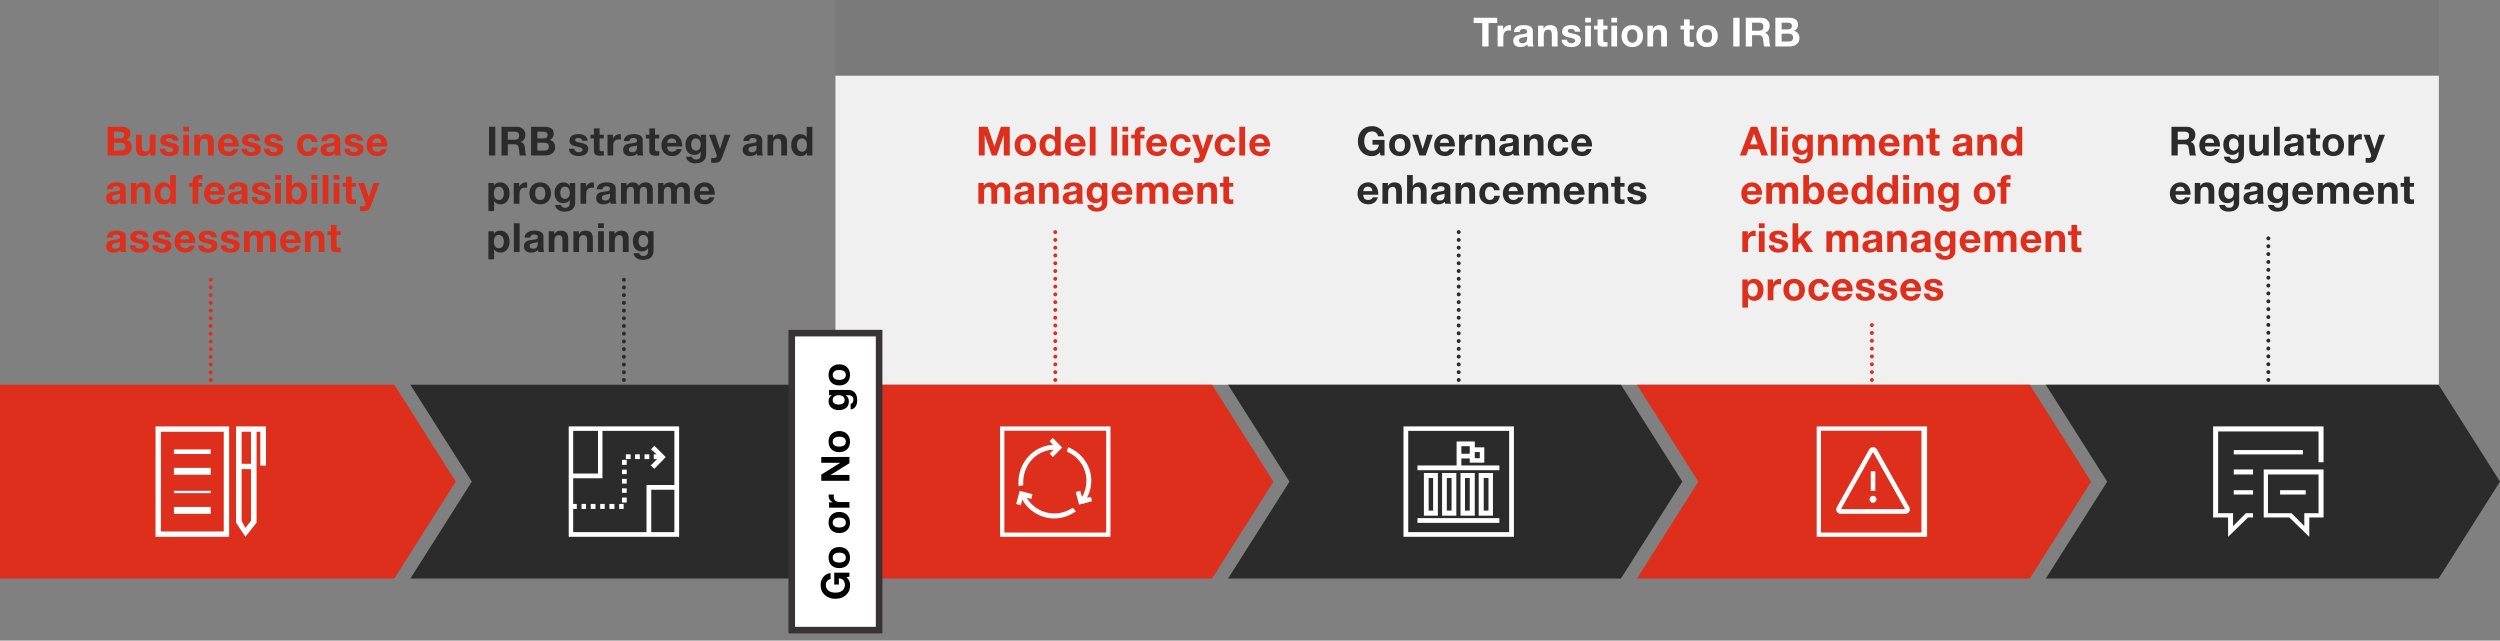
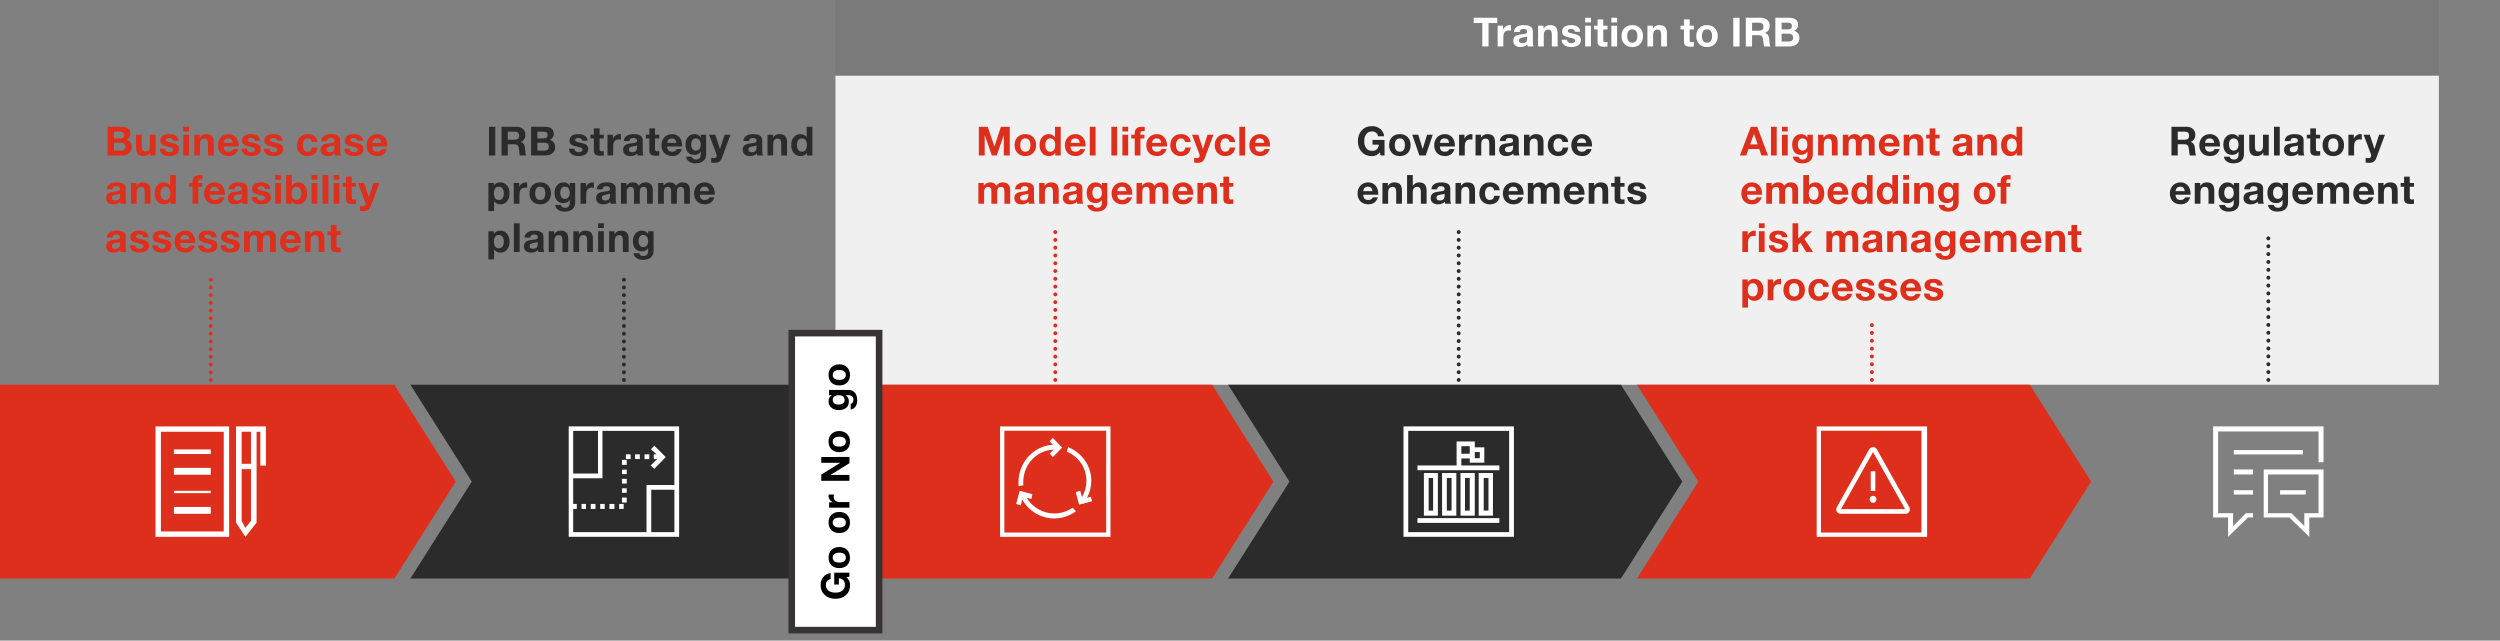
<svg xmlns="http://www.w3.org/2000/svg" xmlns:ns1="http://sodipodi.sourceforge.net/DTD/sodipodi-0.dtd" xmlns:ns2="http://www.inkscape.org/namespaces/inkscape" xmlns:xlink="http://www.w3.org/1999/xlink" width="1600" height="410" viewBox="0 0 1200 307.5" version="1.2" id="svg1763" ns1:docname="navigating-journey-irb-approval-infographic-dynamic.svg" ns2:version="1.0.1 (3bc2e813f5, 2020-09-07)">
  <rect x="0" y="0" width="1200" height="307.5" fill="#808080" stroke="none" />
  <ns1:namedview pagecolor="#ffffff" bordercolor="#666666" borderopacity="1" objecttolerance="10" gridtolerance="10" guidetolerance="10" ns2:pageopacity="0" ns2:pageshadow="2" ns2:window-width="1848" ns2:window-height="1016" id="namedview1765" showgrid="false" units="px" ns2:zoom="0.57810575" ns2:cx="795.71817" ns2:cy="31.423731" ns2:window-x="72" ns2:window-y="27" ns2:window-maximized="1" ns2:current-layer="svg1763" ns2:document-rotation="0" showguides="true" ns2:guide-bbox="true">
    <ns1:guide position="189.293,122.819" orientation="1,0" id="guide1347" />
    <ns1:guide position="0,307.5" orientation="0,-1" id="guide1349" />
    <ns1:guide position="0,0" orientation="0,-1" id="guide1351" />
    <ns1:guide position="0,307.5" orientation="1,0" id="guide1353" />
  </ns1:namedview>
  <defs id="defs124">
    <g id="g116">
      <symbol overflow="visible" id="glyph0-0">
        <path style="stroke:none" d="M 4.859,-6.828 V 0 H 0 v -6.828 z m -0.469,6.359 v -5.875 H 0.469 v 5.875 z m -1.938,-5.312 c 0.344,0 0.625,0.117 0.844,0.344 0.227,0.23 0.344,0.527 0.344,0.891 0,0.211 -0.039,0.391 -0.109,0.547 -0.074,0.156 -0.242,0.359 -0.5,0.609 -0.219,0.199 -0.352,0.344 -0.391,0.438 -0.043,0.105 -0.062,0.352 -0.062,0.734 h -0.438 L 2.125,-2.406 C 2.125,-2.75 2.172,-3.004 2.266,-3.172 2.359,-3.348 2.508,-3.539 2.719,-3.75 c 0.289,-0.258 0.438,-0.508 0.438,-0.75 0,-0.219 -0.078,-0.406 -0.234,-0.562 -0.148,-0.164 -0.309,-0.25 -0.484,-0.25 -0.449,0 -0.711,0.305 -0.781,0.906 L 1.172,-4.484 C 1.266,-5.348 1.691,-5.781 2.453,-5.781 Z M 2.109,-1.75 h 0.531 v 0.641 h -0.531 z m 0,0" id="path2" />
      </symbol>
      <symbol overflow="visible" id="glyph0-1">
        <path style="stroke:none" d="m 3.859,-6.781 c 1.438,0 2.156,0.559 2.156,1.672 0,0.637 -0.309,1.109 -0.922,1.422 0.414,0.125 0.727,0.34 0.938,0.641 0.207,0.293 0.312,0.652 0.312,1.078 0,0.617 -0.227,1.102 -0.672,1.453 C 5.234,-0.172 4.656,0 3.938,0 H 0.656 v -6.781 z m -0.188,2.75 c 0.594,0 0.891,-0.27 0.891,-0.812 0,-0.52 -0.336,-0.781 -1,-0.781 H 2.141 v 1.594 z M 3.75,-1.156 c 0.727,0 1.094,-0.297 1.094,-0.891 0,-0.645 -0.355,-0.969 -1.062,-0.969 H 2.141 v 1.859 z m 0,0" id="path5" />
      </symbol>
      <symbol overflow="visible" id="glyph0-2">
        <path style="stroke:none" d="M 1.859,-4.906 V -2.125 c 0,0.375 0.055,0.668 0.172,0.875 0.125,0.211 0.352,0.312 0.688,0.312 0.375,0 0.641,-0.109 0.797,-0.328 0.164,-0.219 0.25,-0.57 0.25,-1.062 V -4.906 H 5.125 V 0 H 3.844 V -0.688 H 3.812 c -0.336,0.555 -0.84,0.828 -1.516,0.828 -0.637,0 -1.094,-0.16 -1.375,-0.484 -0.273,-0.332 -0.406,-0.836 -0.406,-1.516 V -4.906 Z m 0,0" id="path8" />
      </symbol>
      <symbol overflow="visible" id="glyph0-3">
        <path style="stroke:none" d="m 2.531,-5.047 c 0.656,0 1.164,0.137 1.531,0.406 0.375,0.262 0.582,0.648 0.625,1.156 H 3.406 c -0.023,-0.227 -0.109,-0.395 -0.266,-0.5 -0.148,-0.102 -0.367,-0.156 -0.656,-0.156 -0.25,0 -0.438,0.043 -0.562,0.125 -0.125,0.074 -0.188,0.184 -0.188,0.328 0,0.117 0.039,0.215 0.125,0.297 0.082,0.074 0.207,0.141 0.375,0.203 0.164,0.055 0.352,0.094 0.562,0.125 0.613,0.125 1.047,0.25 1.297,0.375 0.25,0.125 0.43,0.277 0.547,0.453 0.125,0.18 0.188,0.398 0.188,0.656 0,0.555 -0.203,0.98 -0.609,1.281 -0.398,0.293 -0.945,0.438 -1.641,0.438 -0.719,0 -1.281,-0.156 -1.688,-0.469 C 0.492,-0.641 0.289,-1.062 0.281,-1.594 H 1.562 c 0,0.25 0.094,0.453 0.281,0.609 0.195,0.148 0.445,0.219 0.75,0.219 0.25,0 0.457,-0.055 0.625,-0.172 0.176,-0.113 0.266,-0.266 0.266,-0.453 0,-0.133 -0.059,-0.238 -0.172,-0.312 C 3.207,-1.785 3.062,-1.859 2.875,-1.922 2.688,-1.992 2.395,-2.066 2,-2.141 c -0.324,-0.062 -0.609,-0.145 -0.859,-0.25 -0.242,-0.113 -0.43,-0.258 -0.562,-0.438 -0.125,-0.176 -0.188,-0.391 -0.188,-0.641 0,-0.32 0.078,-0.602 0.234,-0.844 0.156,-0.238 0.391,-0.422 0.703,-0.547 0.32,-0.125 0.723,-0.188 1.203,-0.188 z m 0,0" id="path11" />
      </symbol>
      <symbol overflow="visible" id="glyph0-4">
        <path style="stroke:none" d="m 1.906,-6.781 v 1.109 H 0.547 V -6.781 Z m 0,1.875 V 0 H 0.547 v -4.906 z m 0,0" id="path14" />
      </symbol>
      <symbol overflow="visible" id="glyph0-5">
        <path style="stroke:none" d="m 3.328,-5.047 c 0.633,0 1.094,0.164 1.375,0.484 C 4.984,-4.25 5.125,-3.75 5.125,-3.062 V 0 H 3.766 v -2.781 c 0,-0.406 -0.07,-0.707 -0.203,-0.906 -0.125,-0.195 -0.344,-0.297 -0.656,-0.297 -0.367,0 -0.633,0.117 -0.797,0.344 -0.168,0.219 -0.25,0.578 -0.25,1.078 V 0 h -1.344 v -4.906 h 1.281 v 0.672 h 0.031 c 0.332,-0.539 0.832,-0.812 1.5,-0.812 z m 0,0" id="path17" />
      </symbol>
      <symbol overflow="visible" id="glyph0-6">
        <path style="stroke:none" d="m 2.781,-5.047 c 0.469,0 0.879,0.109 1.234,0.328 0.363,0.211 0.645,0.523 0.844,0.938 0.207,0.406 0.312,0.875 0.312,1.406 0,0.055 0,0.137 0,0.25 H 1.625 c 0.008,0.398 0.109,0.703 0.297,0.922 0.195,0.211 0.5,0.312 0.906,0.312 0.238,0 0.461,-0.055 0.672,-0.172 0.207,-0.125 0.336,-0.273 0.391,-0.453 h 1.188 C 4.734,-0.41 3.969,0.141 2.781,0.141 2.332,0.129 1.914,0.031 1.531,-0.156 1.145,-0.352 0.836,-0.648 0.609,-1.047 c -0.219,-0.406 -0.328,-0.875 -0.328,-1.406 0,-0.5 0.113,-0.953 0.344,-1.359 0.227,-0.414 0.535,-0.723 0.922,-0.922 0.383,-0.207 0.797,-0.312 1.234,-0.312 z m 1.031,2.062 C 3.75,-3.348 3.633,-3.613 3.469,-3.781 c -0.168,-0.164 -0.414,-0.25 -0.734,-0.25 -0.336,0 -0.594,0.094 -0.781,0.281 -0.188,0.188 -0.297,0.445 -0.328,0.766 z m 0,0" id="path20" />
      </symbol>
      <symbol overflow="visible" id="glyph0-7">
        <path style="stroke:none" d="" id="path23" />
      </symbol>
      <symbol overflow="visible" id="glyph0-8">
-         <path style="stroke:none" d="m 2.875,-5.047 c 0.656,0 1.191,0.172 1.609,0.516 0.426,0.336 0.656,0.781 0.688,1.344 h -1.312 c -0.094,-0.562 -0.43,-0.844 -1,-0.844 -0.355,0 -0.637,0.148 -0.844,0.438 -0.211,0.293 -0.312,0.68 -0.312,1.156 0,0.469 0.098,0.844 0.297,1.125 0.195,0.281 0.473,0.422 0.828,0.422 0.613,0 0.973,-0.328 1.078,-0.984 h 1.297 c -0.086,0.648 -0.336,1.148 -0.75,1.5 C 4.035,-0.031 3.5,0.141 2.844,0.141 c -0.73,0 -1.328,-0.234 -1.797,-0.703 -0.461,-0.469 -0.688,-1.078 -0.688,-1.828 0,-0.801 0.227,-1.441 0.688,-1.922 C 1.504,-4.801 2.113,-5.047 2.875,-5.047 Z m 0,0" id="path26" />
+         <path style="stroke:none" d="m 2.875,-5.047 c 0.656,0 1.191,0.172 1.609,0.516 0.426,0.336 0.656,0.781 0.688,1.344 h -1.312 c -0.094,-0.562 -0.43,-0.844 -1,-0.844 -0.355,0 -0.637,0.148 -0.844,0.438 -0.211,0.293 -0.312,0.68 -0.312,1.156 0,0.469 0.098,0.844 0.297,1.125 0.195,0.281 0.473,0.422 0.828,0.422 0.613,0 0.973,-0.328 1.078,-0.984 h 1.297 c -0.086,0.648 -0.336,1.148 -0.75,1.5 C 4.035,-0.031 3.5,0.141 2.844,0.141 c -0.73,0 -1.328,-0.234 -1.797,-0.703 -0.461,-0.469 -0.688,-1.078 -0.688,-1.828 0,-0.801 0.227,-1.441 0.688,-1.922 C 1.504,-4.801 2.113,-5.047 2.875,-5.047 m 0,0" id="path26" />
      </symbol>
      <symbol overflow="visible" id="glyph0-9">
        <path style="stroke:none" d="m 2.781,-5.047 c 1.426,0.012 2.141,0.48 2.141,1.406 v 2.594 c 0,0.48 0.055,0.828 0.172,1.047 h -1.375 C 3.664,-0.156 3.633,-0.312 3.625,-0.469 3.227,-0.062 2.676,0.141 1.969,0.141 1.457,0.141 1.051,0.008 0.75,-0.25 0.445,-0.508 0.297,-0.875 0.297,-1.344 c 0,-0.445 0.145,-0.797 0.438,-1.047 C 1.023,-2.648 1.551,-2.812 2.312,-2.875 c 0.551,-0.062 0.898,-0.133 1.047,-0.219 0.145,-0.082 0.219,-0.211 0.219,-0.391 0,-0.219 -0.07,-0.379 -0.203,-0.484 -0.137,-0.113 -0.359,-0.172 -0.672,-0.172 -0.281,0 -0.496,0.059 -0.641,0.172 -0.148,0.117 -0.23,0.305 -0.25,0.562 H 0.453 c 0.031,-0.531 0.25,-0.938 0.656,-1.219 0.414,-0.281 0.973,-0.422 1.672,-0.422 z m -1.125,3.656 c 0,0.418 0.273,0.625 0.828,0.625 0.719,-0.008 1.082,-0.379 1.094,-1.109 V -2.406 C 3.461,-2.289 3.188,-2.211 2.75,-2.172 c -0.375,0.055 -0.652,0.137 -0.828,0.25 -0.18,0.105 -0.266,0.281 -0.266,0.531 z m 0,0" id="path29" />
      </symbol>
      <symbol overflow="visible" id="glyph0-10">
        <path style="stroke:none" d="M 5.297,-6.781 V 0 H 4.016 V -0.625 H 4 c -0.293,0.512 -0.789,0.766 -1.484,0.766 -0.688,0 -1.23,-0.242 -1.625,-0.734 -0.398,-0.5 -0.594,-1.133 -0.594,-1.906 0,-0.75 0.203,-1.359 0.609,-1.828 0.406,-0.477 0.93,-0.719 1.578,-0.719 0.289,0 0.566,0.062 0.828,0.188 0.27,0.125 0.477,0.309 0.625,0.547 H 3.953 V -6.781 Z M 1.656,-2.453 c 0,0.449 0.102,0.824 0.312,1.125 0.219,0.293 0.508,0.438 0.875,0.438 0.383,0 0.672,-0.141 0.859,-0.422 C 3.898,-1.594 4,-1.977 4,-2.469 4,-2.969 3.895,-3.352 3.688,-3.625 3.488,-3.895 3.203,-4.031 2.828,-4.031 c -0.387,0 -0.68,0.148 -0.875,0.438 C 1.754,-3.312 1.656,-2.93 1.656,-2.453 Z m 0,0" id="path32" />
      </symbol>
      <symbol overflow="visible" id="glyph0-11">
        <path style="stroke:none" d="m 2.453,-6.781 c 0.113,0 0.348,0.012 0.703,0.031 v 1.016 c -0.18,-0.02 -0.34,-0.031 -0.484,-0.031 -0.188,0 -0.324,0.043 -0.406,0.125 -0.074,0.086 -0.109,0.23 -0.109,0.438 v 0.297 h 0.938 v 0.891 H 2.156 V 0 H 0.812 V -4.016 H 0 V -4.906 h 0.812 v -0.359 c 0,-0.488 0.141,-0.863 0.422,-1.125 0.289,-0.258 0.695,-0.391 1.219,-0.391 z m 0,0" id="path35" />
      </symbol>
      <symbol overflow="visible" id="glyph0-12">
        <path style="stroke:none" d="M 1.859,-6.781 V -4.312 H 1.875 c 0.145,-0.219 0.352,-0.395 0.625,-0.531 0.27,-0.133 0.578,-0.203 0.922,-0.203 0.602,0 1.094,0.246 1.469,0.734 0.383,0.48 0.578,1.102 0.578,1.859 0,0.762 -0.188,1.387 -0.562,1.875 -0.375,0.48 -0.871,0.719 -1.484,0.719 -0.805,0 -1.34,-0.254 -1.609,-0.766 H 1.797 V 0 H 0.516 V -6.781 Z M 1.812,-2.453 c 0,0.48 0.102,0.859 0.312,1.141 0.207,0.281 0.488,0.422 0.844,0.422 0.344,0 0.617,-0.133 0.828,-0.406 0.207,-0.281 0.312,-0.664 0.312,-1.156 0,-0.477 -0.105,-0.859 -0.312,-1.141 -0.199,-0.289 -0.48,-0.438 -0.844,-0.438 -0.355,0 -0.637,0.148 -0.844,0.438 C 1.91,-3.301 1.812,-2.922 1.812,-2.453 Z m 0,0" id="path38" />
      </symbol>
      <symbol overflow="visible" id="glyph0-13">
        <path style="stroke:none" d="M 1.906,-6.781 V 0 H 0.547 v -6.781 z m 0,0" id="path41" />
      </symbol>
      <symbol overflow="visible" id="glyph0-14">
        <path style="stroke:none" d="m 2.219,-6.391 v 1.484 h 1 v 0.891 h -1 v 2.438 c 0,0.23 0.035,0.387 0.109,0.469 C 2.41,-1.035 2.566,-1 2.797,-1 2.961,-1 3.102,-1.016 3.219,-1.047 v 1.062 C 3.02,0.047 2.75,0.062 2.406,0.062 1.895,0.062 1.508,-0.023 1.25,-0.203 1,-0.379 0.875,-0.688 0.875,-1.125 V -4.016 H 0.062 V -4.906 H 0.875 v -1.484 z m 0,0" id="path44" />
      </symbol>
      <symbol overflow="visible" id="glyph0-15">
        <path style="stroke:none" d="M 1.391,-4.906 2.5,-1.547 H 2.516 L 3.594,-4.906 H 4.984 L 2.938,0.625 C 2.789,1.008 2.586,1.289 2.328,1.469 c -0.25,0.176 -0.605,0.266 -1.062,0.266 -0.199,0 -0.48,-0.016 -0.844,-0.047 V 0.562 C 0.66,0.602 0.895,0.625 1.125,0.625 1.32,0.625 1.473,0.562 1.578,0.438 1.68,0.32 1.734,0.176 1.734,0 c 0,-0.102 -0.023,-0.203 -0.062,-0.297 L -0.062,-4.906 Z m 0,0" id="path47" />
      </symbol>
      <symbol overflow="visible" id="glyph0-16">
        <path style="stroke:none" d="m 3.344,-5.047 c 0.719,0 1.195,0.273 1.438,0.812 0.375,-0.539 0.867,-0.812 1.484,-0.812 0.613,0 1.066,0.156 1.359,0.469 0.289,0.312 0.438,0.742 0.438,1.281 V 0 H 6.703 v -2.844 c 0,-0.426 -0.07,-0.723 -0.203,-0.891 -0.125,-0.164 -0.336,-0.25 -0.625,-0.25 -0.594,0 -0.891,0.414 -0.891,1.234 V 0 H 3.625 V -2.891 C 3.625,-3.316 3.555,-3.602 3.422,-3.75 3.297,-3.906 3.094,-3.984 2.812,-3.984 c -0.262,0 -0.48,0.105 -0.656,0.312 -0.168,0.211 -0.25,0.48 -0.25,0.812 V 0 H 0.547 v -4.906 h 1.281 V -4.25 H 1.844 c 0.375,-0.531 0.875,-0.797 1.5,-0.797 z m 0,0" id="path50" />
      </symbol>
      <symbol overflow="visible" id="glyph0-17">
        <path style="stroke:none" d="M 2.141,-6.781 V 0 H 0.656 v -6.781 z m 0,0" id="path53" />
      </symbol>
      <symbol overflow="visible" id="glyph0-18">
        <path style="stroke:none" d="m 4.312,-6.781 c 0.57,0 1.047,0.18 1.422,0.531 0.375,0.344 0.562,0.793 0.562,1.344 0,0.844 -0.359,1.406 -1.078,1.688 v 0.031 c 0.25,0.062 0.441,0.18 0.578,0.344 C 5.93,-2.688 6.031,-2.5 6.094,-2.281 6.164,-2.062 6.211,-1.719 6.234,-1.25 6.254,-0.625 6.344,-0.207 6.5,0 H 5 C 4.926,-0.207 4.863,-0.598 4.812,-1.172 4.758,-1.785 4.648,-2.188 4.484,-2.375 4.316,-2.562 4.035,-2.656 3.641,-2.656 h -1.5 V 0 H 0.656 v -6.781 z m -0.516,3.062 c 0.312,0 0.555,-0.066 0.734,-0.203 C 4.719,-4.066 4.812,-4.32 4.812,-4.688 4.812,-5.031 4.723,-5.27 4.547,-5.406 4.367,-5.551 4.113,-5.625 3.781,-5.625 H 2.141 v 1.906 z m 0,0" id="path56" />
      </symbol>
      <symbol overflow="visible" id="glyph0-19">
        <path style="stroke:none" d="m 3.375,-5.047 c 0.113,0 0.211,0.016 0.297,0.047 v 1.25 C 3.523,-3.781 3.363,-3.797 3.188,-3.797 c -0.887,0 -1.328,0.527 -1.328,1.578 V 0 h -1.344 v -4.906 h 1.281 V -4 H 1.812 c 0.133,-0.312 0.344,-0.562 0.625,-0.75 0.289,-0.195 0.602,-0.297 0.938,-0.297 z m 0,0" id="path59" />
      </symbol>
      <symbol overflow="visible" id="glyph0-20">
        <path style="stroke:none" d="m 2.469,-5.047 c 0.676,0 1.164,0.266 1.469,0.797 h 0.016 v -0.656 h 1.281 v 4.609 C 5.234,0.41 5.008,0.945 4.562,1.312 4.125,1.676 3.504,1.859 2.703,1.859 2.078,1.859 1.562,1.707 1.156,1.406 0.758,1.113 0.547,0.738 0.516,0.281 h 1.344 C 1.973,0.727 2.312,0.953 2.875,0.953 c 0.344,0 0.609,-0.105 0.797,-0.312 0.188,-0.199 0.281,-0.492 0.281,-0.875 V -0.906 H 3.938 c -0.137,0.242 -0.336,0.43 -0.594,0.562 -0.25,0.137 -0.547,0.203 -0.891,0.203 -0.656,0 -1.172,-0.211 -1.547,-0.641 -0.367,-0.438 -0.547,-1.047 -0.547,-1.828 0,-0.695 0.191,-1.273 0.578,-1.734 0.395,-0.469 0.906,-0.703 1.531,-0.703 z M 1.703,-2.625 c 0,0.461 0.098,0.82 0.297,1.078 0.195,0.262 0.461,0.391 0.797,0.391 0.352,0 0.633,-0.125 0.844,-0.375 0.207,-0.25 0.312,-0.582 0.312,-1 0,-0.488 -0.102,-0.859 -0.297,-1.109 C 3.457,-3.898 3.172,-4.031 2.797,-4.031 c -0.355,0 -0.625,0.137 -0.812,0.406 -0.188,0.262 -0.281,0.594 -0.281,1 z m 0,0" id="path62" />
      </symbol>
      <symbol overflow="visible" id="glyph0-21">
        <path style="stroke:none" d="m 3.281,-5.047 c 0.676,0 1.219,0.242 1.625,0.719 0.406,0.469 0.609,1.109 0.609,1.922 0,0.742 -0.199,1.352 -0.594,1.828 -0.387,0.48 -0.906,0.719 -1.562,0.719 -0.648,0 -1.141,-0.25 -1.484,-0.75 H 1.859 v 2.344 H 0.516 V -4.906 h 1.281 v 0.625 H 1.812 C 2.133,-4.789 2.625,-5.047 3.281,-5.047 Z M 1.812,-2.438 c 0,0.48 0.098,0.859 0.297,1.141 0.207,0.273 0.504,0.406 0.891,0.406 0.383,0 0.672,-0.133 0.859,-0.406 0.195,-0.281 0.297,-0.66 0.297,-1.141 0,-0.5 -0.105,-0.891 -0.312,-1.172 -0.211,-0.281 -0.5,-0.422 -0.875,-0.422 -0.375,0 -0.664,0.141 -0.859,0.422 C 1.91,-3.328 1.812,-2.938 1.812,-2.438 Z m 0,0" id="path65" />
      </symbol>
      <symbol overflow="visible" id="glyph0-22">
        <path style="stroke:none" d="m 2.891,-5.047 c 0.789,0 1.41,0.242 1.859,0.719 0.457,0.48 0.688,1.105 0.688,1.875 0,0.781 -0.234,1.414 -0.703,1.891 -0.461,0.469 -1.074,0.703 -1.844,0.703 -0.773,0 -1.387,-0.238 -1.844,-0.719 -0.461,-0.477 -0.688,-1.102 -0.688,-1.875 0,-0.789 0.227,-1.422 0.688,-1.891 0.469,-0.469 1.082,-0.703 1.844,-0.703 z m -1.188,2.594 c 0,0.5 0.098,0.887 0.297,1.156 0.207,0.273 0.504,0.406 0.891,0.406 0.406,0 0.707,-0.133 0.906,-0.406 0.195,-0.281 0.297,-0.664 0.297,-1.156 0,-0.508 -0.105,-0.898 -0.312,-1.172 C 3.582,-3.895 3.285,-4.031 2.891,-4.031 2.504,-4.031 2.207,-3.895 2,-3.625 1.801,-3.352 1.703,-2.961 1.703,-2.453 Z m 0,0" id="path68" />
      </symbol>
      <symbol overflow="visible" id="glyph0-23">
        <path style="stroke:none" d="M 2.75,-6.781 4.344,-2.125 h 0.016 l 1.5,-4.656 H 7.969 V 0 H 6.562 V -4.812 H 6.547 L 4.891,0 H 3.734 L 2.078,-4.766 H 2.047 V 0 H 0.656 v -6.781 z m 0,0" id="path71" />
      </symbol>
      <symbol overflow="visible" id="glyph0-24">
        <path style="stroke:none" d="m 3.703,-6.938 c 0.77,0 1.422,0.227 1.953,0.672 0.539,0.449 0.844,1.023 0.906,1.719 H 5.125 C 5.039,-4.93 4.867,-5.219 4.609,-5.406 c -0.25,-0.188 -0.555,-0.281 -0.906,-0.281 -0.586,0 -1.039,0.215 -1.359,0.641 -0.324,0.418 -0.484,0.98 -0.484,1.688 0,0.699 0.16,1.25 0.484,1.656 0.332,0.406 0.785,0.609 1.359,0.609 0.969,0 1.504,-0.488 1.609,-1.469 h -1.5 V -3.672 H 6.656 V 0 H 5.703 L 5.562,-0.766 C 5.082,-0.148 4.461,0.156 3.703,0.156 c -1.012,0 -1.824,-0.328 -2.438,-0.984 -0.605,-0.656 -0.906,-1.5 -0.906,-2.531 0,-1.051 0.301,-1.91 0.906,-2.578 0.613,-0.664 1.426,-1 2.438,-1 z m 0,0" id="path74" />
      </symbol>
      <symbol overflow="visible" id="glyph0-25">
        <path style="stroke:none" d="M 1.469,-4.906 2.5,-1.562 h 0.016 l 1.031,-3.344 h 1.344 L 3.234,0 h -1.5 l -1.688,-4.906 z m 0,0" id="path77" />
      </symbol>
      <symbol overflow="visible" id="glyph0-26">
        <path style="stroke:none" d="m 1.859,-6.781 v 2.547 h 0.031 C 2.047,-4.484 2.25,-4.68 2.5,-4.828 c 0.258,-0.145 0.535,-0.219 0.828,-0.219 0.633,0 1.094,0.164 1.375,0.484 C 4.984,-4.25 5.125,-3.75 5.125,-3.062 V 0 H 3.766 v -2.797 c 0,-0.395 -0.07,-0.691 -0.203,-0.891 -0.125,-0.195 -0.344,-0.297 -0.656,-0.297 -0.367,0 -0.633,0.109 -0.797,0.328 -0.168,0.219 -0.25,0.578 -0.25,1.078 V 0 h -1.344 v -6.781 z m 0,0" id="path80" />
      </symbol>
      <symbol overflow="visible" id="glyph0-27">
        <path style="stroke:none" d="m 5.688,-6.781 v 1.25 H 3.641 V 0 H 2.156 V -5.531 H 0.125 v -1.25 z m 0,0" id="path83" />
      </symbol>
      <symbol overflow="visible" id="glyph0-28">
        <path style="stroke:none" d="M 4.031,-6.781 6.578,0 H 5.031 L 4.516,-1.516 H 1.969 L 1.438,0 h -1.5 L 2.516,-6.781 Z M 3.25,-5.109 2.359,-2.625 H 4.125 L 3.266,-5.109 Z m 0,0" id="path86" />
      </symbol>
      <symbol overflow="visible" id="glyph0-29">
        <path style="stroke:none" d="m 1.984,-6.781 v 3.641 L 3.688,-4.906 H 5.281 L 3.422,-3.109 5.484,0 h -1.625 l -1.344,-2.188 -0.531,0.5 V 0 h -1.344 v -6.781 z m 0,0" id="path89" />
      </symbol>
      <symbol overflow="visible" id="glyph1-0">
        <path style="stroke:none" d="M -6.688,-4.766 H 0 V 0 h -6.688 z m 6.219,0.469 h -5.75 v 3.828 h 5.75 z m -5.203,1.891 c 0,-0.344 0.117,-0.617 0.344,-0.828 0.219,-0.219 0.512,-0.328 0.875,-0.328 0.199,0 0.375,0.039 0.531,0.109 0.156,0.062 0.355,0.227 0.594,0.484 0.199,0.211 0.344,0.336 0.438,0.375 0.105,0.043 0.344,0.062 0.719,0.062 v 0.438 l -0.188,0.016 c -0.344,0 -0.598,-0.047 -0.766,-0.141 -0.164,-0.094 -0.348,-0.238 -0.547,-0.438 -0.258,-0.289 -0.508,-0.438 -0.75,-0.438 -0.207,0 -0.391,0.074 -0.547,0.219 -0.156,0.148 -0.234,0.309 -0.234,0.484 0,0.438 0.293,0.695 0.875,0.766 l -0.062,0.469 c -0.852,-0.082 -1.281,-0.5 -1.281,-1.25 z m 3.953,0.344 v -0.531 h 0.625 v 0.531 z m 0,0" id="path92" />
      </symbol>
      <symbol overflow="visible" id="glyph1-1">
        <path style="stroke:none" d="m -6.812,-3.625 c 0,-0.758 0.227,-1.398 0.672,-1.922 0.438,-0.531 1,-0.82 1.688,-0.875 v 1.391 c -0.375,0.094 -0.656,0.266 -0.844,0.516 -0.188,0.242 -0.281,0.539 -0.281,0.891 0,0.574 0.211,1.023 0.625,1.344 0.406,0.312 0.961,0.469 1.656,0.469 0.688,0 1.23,-0.16 1.625,-0.484 0.398,-0.32 0.594,-0.766 0.594,-1.328 0,-0.957 -0.473,-1.484 -1.422,-1.578 v 1.469 H -3.594 V -6.531 H 0 v 0.938 l -0.75,0.141 c 0.605,0.469 0.906,1.078 0.906,1.828 0,0.98 -0.32,1.773 -0.969,2.375 -0.645,0.594 -1.473,0.891 -2.484,0.891 -1.031,0 -1.875,-0.297 -2.531,-0.891 C -6.484,-1.844 -6.812,-2.633 -6.812,-3.625 Z m 0,0" id="path95" />
      </symbol>
      <symbol overflow="visible" id="glyph1-2">
        <path style="stroke:none" d="m -4.938,-2.844 c 0,-0.77 0.234,-1.379 0.703,-1.828 0.469,-0.445 1.078,-0.672 1.828,-0.672 0.773,0 1.387,0.23 1.844,0.688 0.461,0.461 0.688,1.062 0.688,1.812 0,0.773 -0.234,1.383 -0.703,1.828 -0.469,0.438 -1.078,0.656 -1.828,0.656 -0.77,0 -1.383,-0.223 -1.844,-0.672 -0.457,-0.457 -0.688,-1.062 -0.688,-1.812 z m 2.531,1.172 c 0.492,0 0.871,-0.098 1.141,-0.297 0.273,-0.195 0.406,-0.488 0.406,-0.875 0,-0.383 -0.133,-0.676 -0.406,-0.875 -0.281,-0.195 -0.66,-0.297 -1.141,-0.297 -0.488,0 -0.867,0.105 -1.141,0.312 -0.27,0.199 -0.406,0.492 -0.406,0.875 0,0.375 0.137,0.664 0.406,0.859 0.273,0.199 0.652,0.297 1.141,0.297 z m 0,0" id="path98" />
      </symbol>
      <symbol overflow="visible" id="glyph1-3">
        <path style="stroke:none" d="" id="path101" />
      </symbol>
      <symbol overflow="visible" id="glyph1-4">
        <path style="stroke:none" d="m -4.938,-3.312 c 0,-0.113 0.016,-0.211 0.047,-0.297 h 1.219 c -0.031,0.148 -0.047,0.309 -0.047,0.484 0,0.867 0.516,1.297 1.547,1.297 H 0 V -0.5 h -4.812 v -1.266 h 0.891 V -1.781 c -0.312,-0.125 -0.555,-0.328 -0.734,-0.609 C -4.844,-2.68 -4.938,-2.988 -4.938,-3.312 Z m 0,0" id="path104" />
      </symbol>
      <symbol overflow="visible" id="glyph1-5">
        <path style="stroke:none" d="M -6.656,-2.094 -2.188,-4.875 v -0.016 h -4.469 v -1.375 H 0 v 1.469 l -4.453,2.766 v 0.016 H 0 v 1.375 h -6.656 z m 0,0" id="path107" />
      </symbol>
      <symbol overflow="visible" id="glyph1-6">
        <path style="stroke:none" d="M -3.109,-3.297 H -1.969 V -0.5 h -1.141 z m 0,0" id="path110" />
      </symbol>
      <symbol overflow="visible" id="glyph1-7">
        <path style="stroke:none" d="m -4.938,-2.422 c 0,-0.664 0.258,-1.145 0.766,-1.438 V -3.875 H -4.812 v -1.25 h 4.516 c 0.695,0 1.223,0.215 1.578,0.641 0.363,0.43 0.547,1.043 0.547,1.844 0,0.605 -0.148,1.105 -0.438,1.5 -0.293,0.398 -0.664,0.605 -1.109,0.625 v -1.312 C 0.719,-1.93 0.938,-2.258 0.938,-2.812 0.938,-3.156 0.832,-3.414 0.625,-3.594 0.426,-3.781 0.145,-3.875 -0.219,-3.875 h -0.672 v 0.016 c 0.242,0.137 0.43,0.328 0.562,0.578 0.125,0.25 0.188,0.543 0.188,0.875 0,0.648 -0.207,1.152 -0.625,1.516 -0.426,0.355 -1.023,0.531 -1.797,0.531 -0.676,0 -1.238,-0.188 -1.688,-0.562 -0.457,-0.383 -0.688,-0.883 -0.688,-1.5 z m 2.359,0.75 c 0.449,0 0.805,-0.094 1.062,-0.281 0.25,-0.195 0.375,-0.461 0.375,-0.797 0,-0.344 -0.117,-0.613 -0.359,-0.812 -0.25,-0.207 -0.578,-0.312 -0.984,-0.312 -0.477,0 -0.844,0.102 -1.094,0.297 -0.25,0.199 -0.375,0.48 -0.375,0.844 0,0.344 0.133,0.609 0.391,0.797 0.262,0.18 0.59,0.266 0.984,0.266 z m 0,0" id="path113" />
      </symbol>
    </g>
    <clipPath id="clip1">
      <path d="m 471,198 h 4 v 5 h -4 z m 0,0" id="path118" />
    </clipPath>
    <clipPath id="clip2">
      <path d="m 471.777,200.82 0.621,1.887 1.848,-2.07 -0.656,-1.992 z m 0,0" id="path121" />
    </clipPath>
  </defs>
  <path style="fill:#f0f0f0;fill-opacity:1;fill-rule:nonzero;stroke:none;stroke-width:2.032" d="M 401.011,36.23 H 1170.661 V 184.681 H 401.011 Z m 0,0" id="path908" />
  <g style="fill:#de2e1c;fill-opacity:1" id="g968" transform="matrix(2.032,0,0,2.032,-36.269,-37.952)">
    <use xlink:href="#glyph0-7" x="109.616" y="55.406" id="use966" width="100%" height="100%" />
  </g>
  <g style="fill:#de2e1c;fill-opacity:1" id="g1028" transform="matrix(2.032,0,0,2.032,-36.269,-37.952)">
    <use xlink:href="#glyph0-7" x="107.408" y="66.806" id="use1026" width="100%" height="100%" />
  </g>
  <g style="fill:#2b2b2b;fill-opacity:1" id="g1156" transform="matrix(2.032,0,0,2.032,-36.269,-37.952)">
    <use xlink:href="#glyph0-7" x="186.978" y="66.806" id="use1154" width="100%" height="100%" />
  </g>
  <g style="fill:#2b2b2b;fill-opacity:1" id="g1314" transform="matrix(2.032,0,0,2.032,-36.269,-37.952)">
    <use xlink:href="#glyph0-7" x="394.203" y="55.406" id="use1312" width="100%" height="100%" />
  </g>
  <path style="fill:#7a7a7a;fill-opacity:1;fill-rule:nonzero;stroke:none;stroke-width:2.032" d="M 401.011,36.23 H 1170.669 V 0 H 401.011 Z m 0,0" id="path1354" />
  <g style="fill:#ffffff;fill-opacity:1" id="g1358" transform="matrix(2.032,0,0,2.032,-36.269,-37.952)">
    <use xlink:href="#glyph0-27" x="365.836" y="29.651" id="use1356" width="100%" height="100%" />
  </g>
  <g style="fill:#ffffff;fill-opacity:1" id="g1362" transform="matrix(2.032,0,0,2.032,-36.269,-37.952)">
    <use xlink:href="#glyph0-19" x="371.108" y="29.651" id="use1360" width="100%" height="100%" />
  </g>
  <g style="fill:#ffffff;fill-opacity:1" id="g1366" transform="matrix(2.032,0,0,2.032,-36.269,-37.952)">
    <use xlink:href="#glyph0-9" x="375.017" y="29.651" id="use1364" width="100%" height="100%" />
  </g>
  <g style="fill:#ffffff;fill-opacity:1" id="g1370" transform="matrix(2.032,0,0,2.032,-36.269,-37.952)">
    <use xlink:href="#glyph0-5" x="380.661" y="29.651" id="use1368" width="100%" height="100%" />
  </g>
  <g style="fill:#ffffff;fill-opacity:1" id="g1374" transform="matrix(2.032,0,0,2.032,-36.269,-37.952)">
    <use xlink:href="#glyph0-3" x="386.459" y="29.651" id="use1372" width="100%" height="100%" />
  </g>
  <g style="fill:#ffffff;fill-opacity:1" id="g1380" transform="matrix(2.032,0,0,2.032,-36.269,-37.952)">
    <use xlink:href="#glyph0-4" x="391.749" y="29.651" id="use1376" width="100%" height="100%" />
    <use xlink:href="#glyph0-14" x="394.352" y="29.651" id="use1378" width="100%" height="100%" />
  </g>
  <g style="fill:#ffffff;fill-opacity:1" id="g1384" transform="matrix(2.032,0,0,2.032,-36.269,-37.952)">
    <use xlink:href="#glyph0-4" x="397.938" y="29.651" id="use1382" width="100%" height="100%" />
  </g>
  <g style="fill:#ffffff;fill-opacity:1" id="g1390" transform="matrix(2.032,0,0,2.032,-36.269,-37.952)">
    <use xlink:href="#glyph0-22" x="400.531" y="29.651" id="use1386" width="100%" height="100%" />
    <use xlink:href="#glyph0-5" x="406.488" y="29.651" id="use1388" width="100%" height="100%" />
  </g>
  <g style="fill:#ffffff;fill-opacity:1" id="g1396" transform="matrix(2.032,0,0,2.032,-36.269,-37.952)">
    <use xlink:href="#glyph0-7" x="412.121" y="29.651" id="use1392" width="100%" height="100%" />
    <use xlink:href="#glyph0-14" x="414.763" y="29.651" id="use1394" width="100%" height="100%" />
  </g>
  <g style="fill:#ffffff;fill-opacity:1" id="g1400" transform="matrix(2.032,0,0,2.032,-36.269,-37.952)">
    <use xlink:href="#glyph0-22" x="418.183" y="29.651" id="use1398" width="100%" height="100%" />
  </g>
  <g style="fill:#ffffff;fill-opacity:1" id="g1408" transform="matrix(2.032,0,0,2.032,-36.269,-37.952)">
    <use xlink:href="#glyph0-7" x="423.987" y="29.651" id="use1402" width="100%" height="100%" />
    <use xlink:href="#glyph0-17" x="426.628" y="29.651" id="use1404" width="100%" height="100%" />
    <use xlink:href="#glyph0-18" x="429.582" y="29.651" id="use1406" width="100%" height="100%" />
  </g>
  <g style="fill:#ffffff;fill-opacity:1" id="g1412" transform="matrix(2.032,0,0,2.032,-36.269,-37.952)">
    <use xlink:href="#glyph0-1" x="436.568" y="29.651" id="use1410" width="100%" height="100%" />
  </g>
  <g style="fill:#de2e1c;fill-opacity:1" id="g1506" transform="matrix(2.032,0,0,2.032,-36.269,-37.952)">
    <use xlink:href="#glyph0-7" x="492.8" y="66.806" id="use1504" width="100%" height="100%" />
  </g>
  <g style="fill:#de2e1c;fill-opacity:1" id="g1562" transform="matrix(2.032,0,0,2.032,-36.269,-37.952)">
    <use xlink:href="#glyph0-7" x="509.633" y="78.206" id="use1560" width="100%" height="100%" />
  </g>
  <g style="fill:#2b2b2b;fill-opacity:1" id="g1632" transform="matrix(2.032,0,0,2.032,-36.269,-37.952)">
    <use xlink:href="#glyph0-7" x="581.171" y="55.406" id="use1630" width="100%" height="100%" />
  </g>
  <g id="item6">
-     <path style="fill:#2b2b2b;fill-opacity:1;fill-rule:nonzero;stroke:none;stroke-width:2.032" d="m 981.987,184.681 h 188.555 l 29.458,46.502 -29.458,46.502 H 981.987 l 29.466,-46.502 z m 0,0" id="path920" />
    <path id="rect1344-3-6-7-5-3" style="fill:#ffffff;fill-opacity:0;stroke:none;stroke-width:0;stroke-miterlimit:4;stroke-dasharray:none;stroke-opacity:1;stop-color:#000000" d="M 982.323,5e-5 1170.542,0.487 V 184.681 l 29.458,46.502 -29.458,46.502 V 307.5 H 982.323 v -30.303 l 29.458,-46.502 -29.458,-46.014 z" ns1:nodetypes="ccccccccccc" />
    <g style="fill:#2b2b2b;fill-opacity:1" id="g1596" transform="matrix(2.032,0,0,2.032,-36.269,-37.952)">
      <use xlink:href="#glyph0-18" x="530.136" y="55.406" id="use1594" width="100%" height="100%" />
    </g>
    <g style="fill:#2b2b2b;fill-opacity:1" id="g1600" transform="matrix(2.032,0,0,2.032,-36.269,-37.952)">
      <use xlink:href="#glyph0-6" x="537.09" y="55.406" id="use1598" width="100%" height="100%" />
    </g>
    <g style="fill:#2b2b2b;fill-opacity:1" id="g1606" transform="matrix(2.032,0,0,2.032,-36.269,-37.952)">
      <use xlink:href="#glyph0-20" x="542.684" y="55.406" id="use1602" width="100%" height="100%" />
      <use xlink:href="#glyph0-2" x="548.65" y="55.406" id="use1604" width="100%" height="100%" />
    </g>
    <g style="fill:#2b2b2b;fill-opacity:1" id="g1610" transform="matrix(2.032,0,0,2.032,-36.269,-37.952)">
      <use xlink:href="#glyph0-13" x="554.465" y="55.406" id="use1608" width="100%" height="100%" />
    </g>
    <g style="fill:#2b2b2b;fill-opacity:1" id="g1616" transform="matrix(2.032,0,0,2.032,-36.269,-37.952)">
      <use xlink:href="#glyph0-9" x="557.086" y="55.406" id="use1612" width="100%" height="100%" />
      <use xlink:href="#glyph0-14" x="562.7" y="55.406" id="use1614" width="100%" height="100%" />
    </g>
    <g style="fill:#2b2b2b;fill-opacity:1" id="g1620" transform="matrix(2.032,0,0,2.032,-36.269,-37.952)">
      <use xlink:href="#glyph0-22" x="566.121" y="55.406" id="use1618" width="100%" height="100%" />
    </g>
    <g style="fill:#2b2b2b;fill-opacity:1" id="g1624" transform="matrix(2.032,0,0,2.032,-36.269,-37.952)">
      <use xlink:href="#glyph0-19" x="572.077" y="55.406" id="use1622" width="100%" height="100%" />
    </g>
    <g style="fill:#2b2b2b;fill-opacity:1" id="g1628" transform="matrix(2.032,0,0,2.032,-36.269,-37.952)">
      <use xlink:href="#glyph0-15" x="576.241" y="55.406" id="use1626" width="100%" height="100%" />
    </g>
    <g style="fill:#2b2b2b;fill-opacity:1" id="g1636" transform="matrix(2.032,0,0,2.032,-36.269,-37.952)">
      <use xlink:href="#glyph0-6" x="530.136" y="66.806" id="use1634" width="100%" height="100%" />
    </g>
    <g style="fill:#2b2b2b;fill-opacity:1" id="g1640" transform="matrix(2.032,0,0,2.032,-36.269,-37.952)">
      <use xlink:href="#glyph0-5" x="535.782" y="66.806" id="use1638" width="100%" height="100%" />
    </g>
    <g style="fill:#2b2b2b;fill-opacity:1" id="g1646" transform="matrix(2.032,0,0,2.032,-36.269,-37.952)">
      <use xlink:href="#glyph0-20" x="541.556" y="66.806" id="use1642" width="100%" height="100%" />
      <use xlink:href="#glyph0-9" x="547.522" y="66.806" id="use1644" width="100%" height="100%" />
    </g>
    <g style="fill:#2b2b2b;fill-opacity:1" id="g1652" transform="matrix(2.032,0,0,2.032,-36.269,-37.952)">
      <use xlink:href="#glyph0-20" x="553.096" y="66.806" id="use1648" width="100%" height="100%" />
      <use xlink:href="#glyph0-6" x="559.062" y="66.806" id="use1650" width="100%" height="100%" />
    </g>
    <g style="fill:#2b2b2b;fill-opacity:1" id="g1658" transform="matrix(2.032,0,0,2.032,-36.269,-37.952)">
      <use xlink:href="#glyph0-16" x="564.689" y="66.806" id="use1654" width="100%" height="100%" />
      <use xlink:href="#glyph0-6" x="573.457" y="66.806" id="use1656" width="100%" height="100%" />
    </g>
    <g style="fill:#2b2b2b;fill-opacity:1" id="g1662" transform="matrix(2.032,0,0,2.032,-36.269,-37.952)">
      <use xlink:href="#glyph0-5" x="579.103" y="66.806" id="use1660" width="100%" height="100%" />
    </g>
    <g style="fill:#2b2b2b;fill-opacity:1" id="g1666" transform="matrix(2.032,0,0,2.032,-36.269,-37.952)">
      <use xlink:href="#glyph0-14" x="584.869" y="66.806" id="use1664" width="100%" height="100%" />
    </g>
    <path style="fill:#ffffff;fill-opacity:1;fill-rule:nonzero;stroke:none;stroke-width:2.032" d="m 1115.3,204.685 v 17.21 h -2.397 v -14.805 h -48.208 v 39.238 h 7.176 v 6.192 l 6.16,-6.192 h 3.421 v 2.064 h -2.397 l -9.573,9.288 v -9.288 h -7.184 v -43.707 z m -9.915,11.359 h -33.165 v 2.064 h 33.165 z m -33.173,11.701 h 9.24 v -2.413 h -9.24 z m 0,9.637 h 9.24 v -2.072 h -9.24 z m 34.539,-2.072 h -12.312 v 2.072 h 12.312 z m -20.171,-9.978 h 28.72 v 23.06 h -6.843 v 9.288 l -9.573,-9.288 h -12.304 z m 2.048,20.996 h 11.288 l 6.152,6.192 v -6.192 h 6.835 V 227.745 h -24.275 z m 0,0" id="path1680" />
    <path style="fill:none;stroke:#2b2b2b;stroke-width:1.892;stroke-linecap:round;stroke-linejoin:round;stroke-miterlimit:4;stroke-dasharray:0, 3.776;stroke-opacity:1" d="M 1088.803,178.608 V 116.294" id="path1690" />
    <path style="fill:none;stroke:#2b2b2b;stroke-width:1.892;stroke-linecap:round;stroke-linejoin:round;stroke-miterlimit:4;stroke-opacity:1" d="m 1088.803,182.379 v 0 m 0,-67.966 v 0" id="path1692" />
  </g>
  <g id="item4">
    <path style="fill:#2b2b2b;fill-opacity:1;fill-rule:nonzero;stroke:none;stroke-width:2.032" d="M 589.486,184.681 H 778.04 l 29.466,46.502 -29.466,46.502 H 589.486 l 29.466,-46.502 z m 0,0" id="path916" />
    <path id="rect1344-3-6-7" style="fill:#ffffff;fill-opacity:0;stroke:none;stroke-width:0;stroke-miterlimit:4;stroke-dasharray:none;stroke-opacity:1;stop-color:#000000" d="m 589.494,0.487 188.555,8e-6 V 184.681 l 29.458,46.502 -29.458,46.502 v 29.816 l -188.555,0.487 V 277.684 l 29.458,-46.502 -29.458,-46.014 z" ns1:nodetypes="ccccccccccc" />
    <g style="fill:#2b2b2b;fill-opacity:1" id="g1280" transform="matrix(2.032,0,0,2.032,-36.269,-37.952)">
      <use xlink:href="#glyph0-24" x="338.248" y="55.406" id="use1278" width="100%" height="100%" />
    </g>
    <g style="fill:#2b2b2b;fill-opacity:1" id="g1284" transform="matrix(2.032,0,0,2.032,-36.269,-37.952)">
      <use xlink:href="#glyph0-22" x="345.627" y="55.406" id="use1282" width="100%" height="100%" />
    </g>
    <g style="fill:#2b2b2b;fill-opacity:1" id="g1288" transform="matrix(2.032,0,0,2.032,-36.269,-37.952)">
      <use xlink:href="#glyph0-25" x="351.404" y="55.406" id="use1286" width="100%" height="100%" />
    </g>
    <g style="fill:#2b2b2b;fill-opacity:1" id="g1294" transform="matrix(2.032,0,0,2.032,-36.269,-37.952)">
      <use xlink:href="#glyph0-6" x="356.354" y="55.406" id="use1290" width="100%" height="100%" />
      <use xlink:href="#glyph0-19" x="361.997" y="55.406" id="use1292" width="100%" height="100%" />
    </g>
    <g style="fill:#2b2b2b;fill-opacity:1" id="g1298" transform="matrix(2.032,0,0,2.032,-36.269,-37.952)">
      <use xlink:href="#glyph0-5" x="365.888" y="55.406" id="use1296" width="100%" height="100%" />
    </g>
    <g style="fill:#2b2b2b;fill-opacity:1" id="g1304" transform="matrix(2.032,0,0,2.032,-36.269,-37.952)">
      <use xlink:href="#glyph0-9" x="371.689" y="55.406" id="use1300" width="100%" height="100%" />
      <use xlink:href="#glyph0-5" x="377.332" y="55.406" id="use1302" width="100%" height="100%" />
    </g>
    <g style="fill:#2b2b2b;fill-opacity:1" id="g1310" transform="matrix(2.032,0,0,2.032,-36.269,-37.952)">
      <use xlink:href="#glyph0-8" x="383.107" y="55.406" id="use1306" width="100%" height="100%" />
      <use xlink:href="#glyph0-6" x="388.75" y="55.406" id="use1308" width="100%" height="100%" />
    </g>
    <g style="fill:#2b2b2b;fill-opacity:1" id="g1322" transform="matrix(2.032,0,0,2.032,-36.269,-37.952)">
      <use xlink:href="#glyph0-6" x="338.248" y="66.806" id="use1316" width="100%" height="100%" />
      <use xlink:href="#glyph0-5" x="343.892" y="66.806" id="use1318" width="100%" height="100%" />
      <use xlink:href="#glyph0-26" x="349.715" y="66.806" id="use1320" width="100%" height="100%" />
    </g>
    <g style="fill:#2b2b2b;fill-opacity:1" id="g1328" transform="matrix(2.032,0,0,2.032,-36.269,-37.952)">
      <use xlink:href="#glyph0-9" x="355.516" y="66.806" id="use1324" width="100%" height="100%" />
      <use xlink:href="#glyph0-5" x="361.159" y="66.806" id="use1326" width="100%" height="100%" />
    </g>
    <g style="fill:#2b2b2b;fill-opacity:1" id="g1334" transform="matrix(2.032,0,0,2.032,-36.269,-37.952)">
      <use xlink:href="#glyph0-8" x="366.933" y="66.806" id="use1330" width="100%" height="100%" />
      <use xlink:href="#glyph0-6" x="372.576" y="66.806" id="use1332" width="100%" height="100%" />
    </g>
    <g style="fill:#2b2b2b;fill-opacity:1" id="g1338" transform="matrix(2.032,0,0,2.032,-36.269,-37.952)">
      <use xlink:href="#glyph0-16" x="378.203" y="66.806" id="use1336" width="100%" height="100%" />
    </g>
    <g style="fill:#2b2b2b;fill-opacity:1" id="g1344" transform="matrix(2.032,0,0,2.032,-36.269,-37.952)">
      <use xlink:href="#glyph0-6" x="386.973" y="66.806" id="use1340" width="100%" height="100%" />
      <use xlink:href="#glyph0-5" x="392.616" y="66.806" id="use1342" width="100%" height="100%" />
    </g>
    <g style="fill:#2b2b2b;fill-opacity:1" id="g1348" transform="matrix(2.032,0,0,2.032,-36.269,-37.952)">
      <use xlink:href="#glyph0-14" x="398.381" y="66.806" id="use1346" width="100%" height="100%" />
    </g>
    <g style="fill:#2b2b2b;fill-opacity:1" id="g1352" transform="matrix(2.032,0,0,2.032,-36.269,-37.952)">
      <use xlink:href="#glyph0-3" x="401.952" y="66.806" id="use1350" width="100%" height="100%" />
    </g>
    <path style="fill:#ffffff;fill-opacity:1;fill-rule:nonzero;stroke:none;stroke-width:2.032" d="m 673.678,257.68 h 52.995 v -52.995 h -52.995 z m 50.717,-2.27 h -48.439 v -48.581 h 48.439 z m -4.699,-4.422 h -39.31 v -2.27 h 39.31 z m 0,-27.569 h -18.242 v -3.342 h 4.025 v 2.008 h 6.978 v -7.359 h -4.564 v -2.818 h -8.724 v 11.51 h -18.782 v 2.278 h 39.31 z m -9.391,-3.477 h -2.413 v -2.945 h 2.413 z m -8.851,-5.755 h 4.025 v 3.612 h -4.025 z m -11.272,12.844 h -6.708 v 20.48 h 6.708 z m -4.429,2.413 h 2.151 v 15.654 h -2.151 z m 13.288,-2.413 h -6.843 v 20.48 h 6.843 z m -4.564,2.413 h 2.278 v 15.654 h -2.278 z m 13.415,-2.413 h -6.843 v 20.48 h 6.843 z m -4.699,2.413 h 2.286 v 15.654 h -2.286 z m 13.423,-2.413 h -6.843 v 20.48 h 6.843 z m -4.429,2.413 h 2.278 v 15.654 h -2.278 z m 0,0" id="path1678" />
    <path style="fill:none;stroke:#2b2b2b;stroke-width:1.892;stroke-linecap:round;stroke-linejoin:round;stroke-miterlimit:4;stroke-dasharray:0, 3.735;stroke-opacity:1" d="M 700.175,178.648 V 113.269" id="path1698" />
    <path style="fill:none;stroke:#2b2b2b;stroke-width:1.892;stroke-linecap:round;stroke-linejoin:round;stroke-miterlimit:4;stroke-opacity:1" d="m 700.175,182.379 v 0 m 0,-70.975 v 0" id="path1700" />
  </g>
  <g id="item3">
    <path style="fill:#de2e1c;fill-opacity:1;fill-rule:nonzero;stroke:none;stroke-width:2.032" d="m 393.239,184.681 h 188.555 l 29.458,46.502 -29.458,46.502 H 393.239 l 29.458,-46.502 z m 0,0" id="path914" />
    <path id="rect1344-3-6" style="fill:#ffffff;fill-opacity:0;stroke:none;stroke-width:0;stroke-miterlimit:4;stroke-dasharray:none;stroke-opacity:1;stop-color:#000000" d="M 401.011,0 582.223,0.487 V 184.681 l 29.458,46.502 -29.458,46.502 V 307.5 l -181.212,-10e-6 v -30.303 l 29.458,-46.502 -29.458,-46.014 z" ns1:nodetypes="ccccccccccc" />
    <g style="fill:#de2e1c;fill-opacity:1" id="g1188" transform="matrix(2.032,0,0,2.032,-36.269,-37.952)">
      <use xlink:href="#glyph0-23" x="248.409" y="55.406" id="use1186" width="100%" height="100%" />
    </g>
    <g style="fill:#de2e1c;fill-opacity:1" id="g1192" transform="matrix(2.032,0,0,2.032,-36.269,-37.952)">
      <use xlink:href="#glyph0-22" x="257.159" y="55.406" id="use1190" width="100%" height="100%" />
    </g>
    <g style="fill:#de2e1c;fill-opacity:1" id="g1196" transform="matrix(2.032,0,0,2.032,-36.269,-37.952)">
      <use xlink:href="#glyph0-10" x="263.111" y="55.406" id="use1194" width="100%" height="100%" />
    </g>
    <g style="fill:#de2e1c;fill-opacity:1" id="g1200" transform="matrix(2.032,0,0,2.032,-36.269,-37.952)">
      <use xlink:href="#glyph0-6" x="269.112" y="55.406" id="use1198" width="100%" height="100%" />
    </g>
    <g style="fill:#de2e1c;fill-opacity:1" id="g1208" transform="matrix(2.032,0,0,2.032,-36.269,-37.952)">
      <use xlink:href="#glyph0-13" x="274.736" y="55.406" id="use1202" width="100%" height="100%" />
      <use xlink:href="#glyph0-7" x="277.186" y="55.406" id="use1204" width="100%" height="100%" />
      <use xlink:href="#glyph0-13" x="279.828" y="55.406" id="use1206" width="100%" height="100%" />
    </g>
    <g style="fill:#de2e1c;fill-opacity:1" id="g1212" transform="matrix(2.032,0,0,2.032,-36.269,-37.952)">
      <use xlink:href="#glyph0-4" x="282.435" y="55.406" id="use1210" width="100%" height="100%" />
    </g>
    <g style="fill:#de2e1c;fill-opacity:1" id="g1216" transform="matrix(2.032,0,0,2.032,-36.269,-37.952)">
      <use xlink:href="#glyph0-11" x="285.085" y="55.406" id="use1214" width="100%" height="100%" />
    </g>
    <g style="fill:#de2e1c;fill-opacity:1" id="g1220" transform="matrix(2.032,0,0,2.032,-36.269,-37.952)">
      <use xlink:href="#glyph0-6" x="288.342" y="55.406" id="use1218" width="100%" height="100%" />
    </g>
    <g style="fill:#de2e1c;fill-opacity:1" id="g1224" transform="matrix(2.032,0,0,2.032,-36.269,-37.952)">
      <use xlink:href="#glyph0-8" x="293.936" y="55.406" id="use1222" width="100%" height="100%" />
    </g>
    <g style="fill:#de2e1c;fill-opacity:1" id="g1230" transform="matrix(2.032,0,0,2.032,-36.269,-37.952)">
      <use xlink:href="#glyph0-15" x="299.502" y="55.406" id="use1226" width="100%" height="100%" />
      <use xlink:href="#glyph0-8" x="304.433" y="55.406" id="use1228" width="100%" height="100%" />
    </g>
    <g style="fill:#de2e1c;fill-opacity:1" id="g1234" transform="matrix(2.032,0,0,2.032,-36.269,-37.952)">
      <use xlink:href="#glyph0-13" x="310.058" y="55.406" id="use1232" width="100%" height="100%" />
    </g>
    <g style="fill:#de2e1c;fill-opacity:1" id="g1240" transform="matrix(2.032,0,0,2.032,-36.269,-37.952)">
      <use xlink:href="#glyph0-6" x="312.694" y="55.406" id="use1236" width="100%" height="100%" />
      <use xlink:href="#glyph0-7" x="318.147" y="55.406" id="use1238" width="100%" height="100%" />
    </g>
    <g style="fill:#de2e1c;fill-opacity:1" id="g1244" transform="matrix(2.032,0,0,2.032,-36.269,-37.952)">
      <use xlink:href="#glyph0-16" x="248.409" y="66.806" id="use1242" width="100%" height="100%" />
    </g>
    <g style="fill:#de2e1c;fill-opacity:1" id="g1248" transform="matrix(2.032,0,0,2.032,-36.269,-37.952)">
      <use xlink:href="#glyph0-9" x="257.166" y="66.806" id="use1246" width="100%" height="100%" />
    </g>
    <g style="fill:#de2e1c;fill-opacity:1" id="g1252" transform="matrix(2.032,0,0,2.032,-36.269,-37.952)">
      <use xlink:href="#glyph0-5" x="262.81" y="66.806" id="use1250" width="100%" height="100%" />
    </g>
    <g style="fill:#de2e1c;fill-opacity:1" id="g1256" transform="matrix(2.032,0,0,2.032,-36.269,-37.952)">
      <use xlink:href="#glyph0-9" x="268.612" y="66.806" id="use1254" width="100%" height="100%" />
    </g>
    <g style="fill:#de2e1c;fill-opacity:1" id="g1262" transform="matrix(2.032,0,0,2.032,-36.269,-37.952)">
      <use xlink:href="#glyph0-20" x="274.185" y="66.806" id="use1258" width="100%" height="100%" />
      <use xlink:href="#glyph0-6" x="280.151" y="66.806" id="use1260" width="100%" height="100%" />
    </g>
    <g style="fill:#de2e1c;fill-opacity:1" id="g1268" transform="matrix(2.032,0,0,2.032,-36.269,-37.952)">
      <use xlink:href="#glyph0-16" x="285.778" y="66.806" id="use1264" width="100%" height="100%" />
      <use xlink:href="#glyph0-6" x="294.547" y="66.806" id="use1266" width="100%" height="100%" />
    </g>
    <g style="fill:#de2e1c;fill-opacity:1" id="g1272" transform="matrix(2.032,0,0,2.032,-36.269,-37.952)">
      <use xlink:href="#glyph0-5" x="300.193" y="66.806" id="use1270" width="100%" height="100%" />
    </g>
    <g style="fill:#de2e1c;fill-opacity:1" id="g1276" transform="matrix(2.032,0,0,2.032,-36.269,-37.952)">
      <use xlink:href="#glyph0-14" x="305.958" y="66.806" id="use1274" width="100%" height="100%" />
    </g>
    <path style="fill:#ffffff;fill-opacity:1;fill-rule:nonzero;stroke:none;stroke-width:2.032" d="m 480.035,257.68 h 52.995 v -52.995 h -52.995 z m 50.931,-2.064 h -48.867 v -48.867 h 48.867 z m 0,0" id="path1670" />
    <path style="fill:#ffffff;fill-opacity:1;fill-rule:nonzero;stroke:none;stroke-width:2.032" d="m 519.9,241.764 4.302,-1.183 -0.564,-2.104 -1.865,0.46 c 1.31,-2.469 2.056,-5.215 2.056,-8.137 0,-7.311 -4.58,-13.527 -11.121,-16.178 l -0.651,2.191 c 5.604,2.286 9.431,7.676 9.431,13.987 0,2.834 -0.746,5.485 -2.143,7.771 l -0.841,-3.017 -2.151,0.635 1.588,6.033 1.873,-0.46 z m 0,0" id="path1672" />
    <path style="fill:#ffffff;fill-opacity:1;fill-rule:nonzero;stroke:none;stroke-width:2.032" d="m 491.148,232.921 v -1.5 c 0,-8.351 6.39,-15.297 14.503,-15.583 l -1.826,1.881 1.556,1.683 4.469,-4.596 -4.469,-4.604 -1.556,1.604 1.556,1.683 c -9.121,0.468 -16.511,8.359 -16.511,17.932 0,0.659 0,1.318 0.095,1.969 z m 0,0" id="path1674" />
    <path style="fill:#ffffff;fill-opacity:1;fill-rule:nonzero;stroke:none;stroke-width:2.032" d="m 506.032,246.463 c -5.588,0 -10.534,-3.048 -13.233,-7.525 l 2.239,0.572 0.556,-2.286 -6.152,-1.619 -1.675,6.287 2.239,0.667 0.651,-2.762 c 3.072,5.43 8.851,9.057 15.376,9.057 3.914,0 7.454,-1.342 10.439,-3.437 l -1.58,-1.715 c -2.516,1.715 -5.596,2.762 -8.859,2.762" id="path1676" />
    <path style="fill:none;stroke:#de2e1c;stroke-width:1.892;stroke-linecap:round;stroke-linejoin:round;stroke-miterlimit:4;stroke-dasharray:0, 3.735;stroke-opacity:1" d="M 506.532,178.648 V 113.269" id="path1702" />
    <path style="fill:none;stroke:#de2e1c;stroke-width:1.892;stroke-linecap:round;stroke-linejoin:round;stroke-miterlimit:4;stroke-opacity:1" d="m 506.532,182.379 v 0 m 0,-70.975 v 0" id="path1704" />
  </g>
  <g id="item2">
    <path style="fill:#2b2b2b;fill-opacity:1;fill-rule:nonzero;stroke:none;stroke-width:2.032" d="m 196.985,184.681 h 188.555 l 29.466,46.502 -29.466,46.502 H 196.985 l 29.466,-46.502 z m 0,0" id="path912" />
    <path id="rect1344-3" style="fill:#ffffff;fill-opacity:0;stroke:none;stroke-width:0;stroke-miterlimit:4;stroke-dasharray:none;stroke-opacity:1;stop-color:#000000" d="m 189.293,0 196.247,0.487 v 184.194 l 29.458,46.502 -29.458,46.502 v 29.816 h -196.247 v -29.816 l 29.458,-46.502 -29.458,-46.502 z" ns1:nodetypes="ccccccccccc" />
    <g style="fill:#2b2b2b;fill-opacity:1" id="g1066" transform="matrix(2.032,0,0,2.032,-36.269,-37.952)">
      <use xlink:href="#glyph0-17" x="132.703" y="55.406" id="use1064" width="100%" height="100%" />
    </g>
    <g style="fill:#2b2b2b;fill-opacity:1" id="g1070" transform="matrix(2.032,0,0,2.032,-36.269,-37.952)">
      <use xlink:href="#glyph0-18" x="135.66" y="55.406" id="use1068" width="100%" height="100%" />
    </g>
    <g style="fill:#2b2b2b;fill-opacity:1" id="g1078" transform="matrix(2.032,0,0,2.032,-36.269,-37.952)">
      <use xlink:href="#glyph0-1" x="142.645" y="55.406" id="use1072" width="100%" height="100%" />
      <use xlink:href="#glyph0-7" x="149.333" y="55.406" id="use1074" width="100%" height="100%" />
      <use xlink:href="#glyph0-3" x="151.974" y="55.406" id="use1076" width="100%" height="100%" />
    </g>
    <g style="fill:#2b2b2b;fill-opacity:1" id="g1082" transform="matrix(2.032,0,0,2.032,-36.269,-37.952)">
      <use xlink:href="#glyph0-14" x="157.262" y="55.406" id="use1080" width="100%" height="100%" />
    </g>
    <g style="fill:#2b2b2b;fill-opacity:1" id="g1086" transform="matrix(2.032,0,0,2.032,-36.269,-37.952)">
      <use xlink:href="#glyph0-19" x="160.84" y="55.406" id="use1084" width="100%" height="100%" />
    </g>
    <g style="fill:#2b2b2b;fill-opacity:1" id="g1090" transform="matrix(2.032,0,0,2.032,-36.269,-37.952)">
      <use xlink:href="#glyph0-9" x="164.748" y="55.406" id="use1088" width="100%" height="100%" />
    </g>
    <g style="fill:#2b2b2b;fill-opacity:1" id="g1094" transform="matrix(2.032,0,0,2.032,-36.269,-37.952)">
      <use xlink:href="#glyph0-14" x="170.359" y="55.406" id="use1092" width="100%" height="100%" />
    </g>
    <g style="fill:#2b2b2b;fill-opacity:1" id="g1098" transform="matrix(2.032,0,0,2.032,-36.269,-37.952)">
      <use xlink:href="#glyph0-6" x="173.821" y="55.406" id="use1096" width="100%" height="100%" />
    </g>
    <g style="fill:#2b2b2b;fill-opacity:1" id="g1102" transform="matrix(2.032,0,0,2.032,-36.269,-37.952)">
      <use xlink:href="#glyph0-20" x="179.415" y="55.406" id="use1100" width="100%" height="100%" />
    </g>
    <g style="fill:#2b2b2b;fill-opacity:1" id="g1110" transform="matrix(2.032,0,0,2.032,-36.269,-37.952)">
      <use xlink:href="#glyph0-15" x="185.42" y="55.406" id="use1104" width="100%" height="100%" />
      <use xlink:href="#glyph0-7" x="190.35" y="55.406" id="use1106" width="100%" height="100%" />
      <use xlink:href="#glyph0-9" x="192.991" y="55.406" id="use1108" width="100%" height="100%" />
    </g>
    <g style="fill:#2b2b2b;fill-opacity:1" id="g1114" transform="matrix(2.032,0,0,2.032,-36.269,-37.952)">
      <use xlink:href="#glyph0-5" x="198.635" y="55.406" id="use1112" width="100%" height="100%" />
    </g>
    <g style="fill:#2b2b2b;fill-opacity:1" id="g1120" transform="matrix(2.032,0,0,2.032,-36.269,-37.952)">
      <use xlink:href="#glyph0-10" x="204.452" y="55.406" id="use1116" width="100%" height="100%" />
      <use xlink:href="#glyph0-7" x="210.257" y="55.406" id="use1118" width="100%" height="100%" />
    </g>
    <g style="fill:#2b2b2b;fill-opacity:1" id="g1124" transform="matrix(2.032,0,0,2.032,-36.269,-37.952)">
      <use xlink:href="#glyph0-21" x="132.703" y="66.806" id="use1122" width="100%" height="100%" />
    </g>
    <g style="fill:#2b2b2b;fill-opacity:1" id="g1130" transform="matrix(2.032,0,0,2.032,-36.269,-37.952)">
      <use xlink:href="#glyph0-19" x="138.696" y="66.806" id="use1126" width="100%" height="100%" />
      <use xlink:href="#glyph0-22" x="142.562" y="66.806" id="use1128" width="100%" height="100%" />
    </g>
    <g style="fill:#2b2b2b;fill-opacity:1" id="g1134" transform="matrix(2.032,0,0,2.032,-36.269,-37.952)">
      <use xlink:href="#glyph0-20" x="148.488" y="66.806" id="use1132" width="100%" height="100%" />
    </g>
    <g style="fill:#2b2b2b;fill-opacity:1" id="g1138" transform="matrix(2.032,0,0,2.032,-36.269,-37.952)">
      <use xlink:href="#glyph0-19" x="154.458" y="66.806" id="use1136" width="100%" height="100%" />
    </g>
    <g style="fill:#2b2b2b;fill-opacity:1" id="g1144" transform="matrix(2.032,0,0,2.032,-36.269,-37.952)">
      <use xlink:href="#glyph0-9" x="158.368" y="66.806" id="use1140" width="100%" height="100%" />
      <use xlink:href="#glyph0-16" x="163.992" y="66.806" id="use1142" width="100%" height="100%" />
    </g>
    <g style="fill:#2b2b2b;fill-opacity:1" id="g1148" transform="matrix(2.032,0,0,2.032,-36.269,-37.952)">
      <use xlink:href="#glyph0-16" x="172.754" y="66.806" id="use1146" width="100%" height="100%" />
    </g>
    <g style="fill:#2b2b2b;fill-opacity:1" id="g1152" transform="matrix(2.032,0,0,2.032,-36.269,-37.952)">
      <use xlink:href="#glyph0-6" x="181.525" y="66.806" id="use1150" width="100%" height="100%" />
    </g>
    <g style="fill:#2b2b2b;fill-opacity:1" id="g1162" transform="matrix(2.032,0,0,2.032,-36.269,-37.952)">
      <use xlink:href="#glyph0-21" x="132.703" y="78.206" id="use1158" width="100%" height="100%" />
      <use xlink:href="#glyph0-13" x="138.688" y="78.206" id="use1160" width="100%" height="100%" />
    </g>
    <g style="fill:#2b2b2b;fill-opacity:1" id="g1166" transform="matrix(2.032,0,0,2.032,-36.269,-37.952)">
      <use xlink:href="#glyph0-9" x="141.309" y="78.206" id="use1164" width="100%" height="100%" />
    </g>
    <g style="fill:#2b2b2b;fill-opacity:1" id="g1170" transform="matrix(2.032,0,0,2.032,-36.269,-37.952)">
      <use xlink:href="#glyph0-5" x="146.953" y="78.206" id="use1168" width="100%" height="100%" />
    </g>
    <g style="fill:#2b2b2b;fill-opacity:1" id="g1174" transform="matrix(2.032,0,0,2.032,-36.269,-37.952)">
      <use xlink:href="#glyph0-5" x="152.78" y="78.206" id="use1172" width="100%" height="100%" />
    </g>
    <g style="fill:#2b2b2b;fill-opacity:1" id="g1180" transform="matrix(2.032,0,0,2.032,-36.269,-37.952)">
      <use xlink:href="#glyph0-4" x="158.589" y="78.206" id="use1176" width="100%" height="100%" />
      <use xlink:href="#glyph0-5" x="161.22" y="78.206" id="use1178" width="100%" height="100%" />
    </g>
    <g style="fill:#2b2b2b;fill-opacity:1" id="g1184" transform="matrix(2.032,0,0,2.032,-36.269,-37.952)">
      <use xlink:href="#glyph0-20" x="166.995" y="78.206" id="use1182" width="100%" height="100%" />
    </g>
    <path style="fill:#ffffff;fill-opacity:1;fill-rule:nonzero;stroke:none;stroke-width:2.032" d="m 272.985,257.68 h 52.995 v -52.995 h -52.995 z m 14.05,-30.379 h -11.907 v -20.472 h 11.907 z m -11.907,16.996 h 1.738 v -2.405 h -1.738 v -12.312 h 14.051 v -22.751 h 34.523 v 25.958 h -13.376 v 22.624 h -35.198 z m 37.468,-9.232 h 11.105 v 20.345 h -11.105 z m -29.038,6.827 h 2.278 v 2.405 h -2.278 z m 4.549,0 h 2.143 v 2.405 h -2.143 z m 4.414,0 h 2.413 v 2.405 h -2.413 z m -13.384,0 h 2.143 v 2.405 h -2.143 z m 32.523,-21.544 h -2.278 v -2.278 h 2.278 z m -13.114,5.08 h 2.278 v 2.143 h -2.278 z m 0,-4.684 h 2.278 v 2.405 h -2.278 z m 1.873,-2.675 h 2.278 v 2.278 h -2.278 z m -3.215,23.822 h 2.143 v 2.405 h -2.143 z m 7.629,-23.822 h 2.278 v 2.278 h -2.278 z m -6.287,16.329 h 2.278 v 2.143 h -2.278 z m 0,-4.556 h 2.278 v 2.278 h -2.278 z m 0,8.97 h 2.278 v 2.413 h -2.278 z m 15.527,-13.781 5.485,-5.62 -5.485,-5.493 -1.611,1.746 2.683,2.405 h -1.342 v 2.278 h 1.604 l -3.08,3.072 z m 2.135,-5.755 0.27,0.135 -0.27,0.127 z m 0,0" id="path1668" />
    <path style="fill:none;stroke:#2b2b2b;stroke-width:1.892;stroke-linecap:round;stroke-linejoin:round;stroke-miterlimit:4;stroke-dasharray:0, 3.701;stroke-opacity:1" d="M 299.482,178.679 V 136.131" id="path1694" />
    <path style="fill:none;stroke:#2b2b2b;stroke-width:1.892;stroke-linecap:round;stroke-linejoin:round;stroke-miterlimit:4;stroke-opacity:1" d="m 299.482,182.379 v 0 m 0,-48.097 v 0" id="path1696" />
    <g style="fill:#000000;fill-opacity:1" id="g1734" transform="matrix(2.032,0,0,2.032,-36.269,-37.952)">
      <use xlink:href="#glyph1-6" x="218.506" y="119.928" id="use1732" width="100%" height="100%" />
    </g>
  </g>
  <g id="g5537">
    <path style="fill:#ffffff;fill-opacity:1;fill-rule:nonzero;stroke:none;stroke-width:2.032" d="m 380.046,302.459 h 41.929 V 159.906 h -41.929 z m 0,0" id="path1706" />
    <g style="fill:#000000;fill-opacity:1" id="g1710" transform="matrix(2.032,0,0,2.032,-36.269,-37.952)">
      <use xlink:href="#glyph1-1" x="218.506" y="160.482" id="use1708" width="100%" height="100%" />
    </g>
    <g style="fill:#000000;fill-opacity:1" id="g1718" transform="matrix(2.032,0,0,2.032,-36.269,-37.952)">
      <use xlink:href="#glyph1-2" x="218.506" y="153.238" id="use1712" width="100%" height="100%" />
      <use xlink:href="#glyph1-3" x="218.506" y="147.544" id="use1714" width="100%" height="100%" />
      <use xlink:href="#glyph1-2" x="218.506" y="144.953" id="use1716" width="100%" height="100%" />
    </g>
    <g style="fill:#000000;fill-opacity:1" id="g1726" transform="matrix(2.032,0,0,2.032,-36.269,-37.952)">
      <use xlink:href="#glyph1-4" x="218.506" y="139.104" id="use1720" width="100%" height="100%" />
      <use xlink:href="#glyph1-3" x="218.506" y="135.479" id="use1722" width="100%" height="100%" />
      <use xlink:href="#glyph1-5" x="218.506" y="132.888" id="use1724" width="100%" height="100%" />
    </g>
    <g style="fill:#000000;fill-opacity:1" id="g1730" transform="matrix(2.032,0,0,2.032,-36.269,-37.952)">
      <use xlink:href="#glyph1-2" x="218.506" y="125.846" id="use1728" width="100%" height="100%" />
    </g>
    <g style="fill:#000000;fill-opacity:1" id="g1738" transform="matrix(2.032,0,0,2.032,-36.269,-37.952)">
      <use xlink:href="#glyph1-7" x="218.506" y="115.91" id="use1736" width="100%" height="100%" />
    </g>
    <g style="fill:#000000;fill-opacity:1" id="g1742" transform="matrix(2.032,0,0,2.032,-36.269,-37.952)">
      <use xlink:href="#glyph1-2" x="218.506" y="110.088" id="use1740" width="100%" height="100%" />
    </g>
    <path style="fill:none;stroke:#383335;stroke-width:3.156;stroke-linecap:butt;stroke-linejoin:miter;stroke-miterlimit:4;stroke-opacity:1" d="m 380.046,302.459 h 41.929 V 159.906 h -41.929 z m 0,0" id="path1744" />
  </g>
  <g id="item5">
    <path style="fill:#de2e1c;fill-opacity:1;fill-rule:nonzero;stroke:none;stroke-width:2.032" d="m 785.74,184.681 h 188.555 l 29.458,46.502 -29.458,46.502 H 785.74 l 29.458,-46.502 z m 0,0" id="path918" />
    <path id="rect1344-3-6-7-5" style="fill:#ffffff;fill-opacity:0;stroke:none;stroke-width:0;stroke-miterlimit:4;stroke-dasharray:none;stroke-opacity:1;stop-color:#000000" d="M 786.028,3.6e-5 974.295,0.487 V 184.681 l 29.458,46.502 -29.458,46.502 v 29.816 l -188.267,2e-5 v -30.303 l 29.458,-46.502 -29.458,-46.014 z" ns1:nodetypes="ccccccccccc" />
    <g style="fill:#de2e1c;fill-opacity:1" id="g1416" transform="matrix(2.032,0,0,2.032,-36.269,-37.952)">
      <use xlink:href="#glyph0-28" x="428.908" y="55.406" id="use1414" width="100%" height="100%" />
    </g>
    <g style="fill:#de2e1c;fill-opacity:1" id="g1420" transform="matrix(2.032,0,0,2.032,-36.269,-37.952)">
      <use xlink:href="#glyph0-13" x="435.634" y="55.406" id="use1418" width="100%" height="100%" />
    </g>
    <g style="fill:#de2e1c;fill-opacity:1" id="g1424" transform="matrix(2.032,0,0,2.032,-36.269,-37.952)">
      <use xlink:href="#glyph0-4" x="438.242" y="55.406" id="use1422" width="100%" height="100%" />
    </g>
    <g style="fill:#de2e1c;fill-opacity:1" id="g1428" transform="matrix(2.032,0,0,2.032,-36.269,-37.952)">
      <use xlink:href="#glyph0-20" x="440.835" y="55.406" id="use1426" width="100%" height="100%" />
    </g>
    <g style="fill:#de2e1c;fill-opacity:1" id="g1432" transform="matrix(2.032,0,0,2.032,-36.269,-37.952)">
      <use xlink:href="#glyph0-5" x="446.807" y="55.406" id="use1430" width="100%" height="100%" />
    </g>
    <g style="fill:#de2e1c;fill-opacity:1" id="g1436" transform="matrix(2.032,0,0,2.032,-36.269,-37.952)">
      <use xlink:href="#glyph0-16" x="452.614" y="55.406" id="use1434" width="100%" height="100%" />
    </g>
    <g style="fill:#de2e1c;fill-opacity:1" id="g1440" transform="matrix(2.032,0,0,2.032,-36.269,-37.952)">
      <use xlink:href="#glyph0-6" x="461.384" y="55.406" id="use1438" width="100%" height="100%" />
    </g>
    <g style="fill:#de2e1c;fill-opacity:1" id="g1444" transform="matrix(2.032,0,0,2.032,-36.269,-37.952)">
      <use xlink:href="#glyph0-5" x="467.03" y="55.406" id="use1442" width="100%" height="100%" />
    </g>
    <g style="fill:#de2e1c;fill-opacity:1" id="g1452" transform="matrix(2.032,0,0,2.032,-36.269,-37.952)">
      <use xlink:href="#glyph0-14" x="472.795" y="55.406" id="use1446" width="100%" height="100%" />
      <use xlink:href="#glyph0-7" x="476.139" y="55.406" id="use1448" width="100%" height="100%" />
      <use xlink:href="#glyph0-9" x="478.78" y="55.406" id="use1450" width="100%" height="100%" />
    </g>
    <g style="fill:#de2e1c;fill-opacity:1" id="g1456" transform="matrix(2.032,0,0,2.032,-36.269,-37.952)">
      <use xlink:href="#glyph0-5" x="484.424" y="55.406" id="use1454" width="100%" height="100%" />
    </g>
    <g style="fill:#de2e1c;fill-opacity:1" id="g1462" transform="matrix(2.032,0,0,2.032,-36.269,-37.952)">
      <use xlink:href="#glyph0-10" x="490.241" y="55.406" id="use1458" width="100%" height="100%" />
      <use xlink:href="#glyph0-7" x="496.045" y="55.406" id="use1460" width="100%" height="100%" />
    </g>
    <g style="fill:#de2e1c;fill-opacity:1" id="g1470" transform="matrix(2.032,0,0,2.032,-36.269,-37.952)">
      <use xlink:href="#glyph0-6" x="428.908" y="66.806" id="use1464" width="100%" height="100%" />
      <use xlink:href="#glyph0-16" x="434.532" y="66.806" id="use1466" width="100%" height="100%" />
      <use xlink:href="#glyph0-12" x="443.31" y="66.806" id="use1468" width="100%" height="100%" />
    </g>
    <g style="fill:#de2e1c;fill-opacity:1" id="g1476" transform="matrix(2.032,0,0,2.032,-36.269,-37.952)">
      <use xlink:href="#glyph0-6" x="449.269" y="66.806" id="use1472" width="100%" height="100%" />
      <use xlink:href="#glyph0-10" x="454.893" y="66.806" id="use1474" width="100%" height="100%" />
    </g>
    <g style="fill:#de2e1c;fill-opacity:1" id="g1480" transform="matrix(2.032,0,0,2.032,-36.269,-37.952)">
      <use xlink:href="#glyph0-10" x="460.895" y="66.806" id="use1478" width="100%" height="100%" />
    </g>
    <g style="fill:#de2e1c;fill-opacity:1" id="g1484" transform="matrix(2.032,0,0,2.032,-36.269,-37.952)">
      <use xlink:href="#glyph0-4" x="466.881" y="66.806" id="use1482" width="100%" height="100%" />
    </g>
    <g style="fill:#de2e1c;fill-opacity:1" id="g1488" transform="matrix(2.032,0,0,2.032,-36.269,-37.952)">
      <use xlink:href="#glyph0-5" x="469.509" y="66.806" id="use1486" width="100%" height="100%" />
    </g>
    <g style="fill:#de2e1c;fill-opacity:1" id="g1492" transform="matrix(2.032,0,0,2.032,-36.269,-37.952)">
      <use xlink:href="#glyph0-20" x="475.283" y="66.806" id="use1490" width="100%" height="100%" />
    </g>
    <g style="fill:#de2e1c;fill-opacity:1" id="g1498" transform="matrix(2.032,0,0,2.032,-36.269,-37.952)">
      <use xlink:href="#glyph0-7" x="481.087" y="66.806" id="use1494" width="100%" height="100%" />
      <use xlink:href="#glyph0-22" x="483.728" y="66.806" id="use1496" width="100%" height="100%" />
    </g>
    <g style="fill:#de2e1c;fill-opacity:1" id="g1502" transform="matrix(2.032,0,0,2.032,-36.269,-37.952)">
      <use xlink:href="#glyph0-11" x="489.638" y="66.806" id="use1500" width="100%" height="100%" />
    </g>
    <g style="fill:#de2e1c;fill-opacity:1" id="g1510" transform="matrix(2.032,0,0,2.032,-36.269,-37.952)">
      <use xlink:href="#glyph0-19" x="428.908" y="78.206" id="use1508" width="100%" height="100%" />
    </g>
    <g style="fill:#de2e1c;fill-opacity:1" id="g1516" transform="matrix(2.032,0,0,2.032,-36.269,-37.952)">
      <use xlink:href="#glyph0-4" x="432.781" y="78.206" id="use1512" width="100%" height="100%" />
      <use xlink:href="#glyph0-3" x="435.403" y="78.206" id="use1514" width="100%" height="100%" />
    </g>
    <g style="fill:#de2e1c;fill-opacity:1" id="g1520" transform="matrix(2.032,0,0,2.032,-36.269,-37.952)">
      <use xlink:href="#glyph0-29" x="440.642" y="78.206" id="use1518" width="100%" height="100%" />
    </g>
    <g style="fill:#de2e1c;fill-opacity:1" id="g1526" transform="matrix(2.032,0,0,2.032,-36.269,-37.952)">
      <use xlink:href="#glyph0-7" x="446.094" y="78.206" id="use1522" width="100%" height="100%" />
      <use xlink:href="#glyph0-16" x="448.735" y="78.206" id="use1524" width="100%" height="100%" />
    </g>
    <g style="fill:#de2e1c;fill-opacity:1" id="g1530" transform="matrix(2.032,0,0,2.032,-36.269,-37.952)">
      <use xlink:href="#glyph0-9" x="457.492" y="78.206" id="use1528" width="100%" height="100%" />
    </g>
    <g style="fill:#de2e1c;fill-opacity:1" id="g1536" transform="matrix(2.032,0,0,2.032,-36.269,-37.952)">
      <use xlink:href="#glyph0-5" x="463.136" y="78.206" id="use1532" width="100%" height="100%" />
      <use xlink:href="#glyph0-9" x="468.941" y="78.206" id="use1534" width="100%" height="100%" />
    </g>
    <g style="fill:#de2e1c;fill-opacity:1" id="g1540" transform="matrix(2.032,0,0,2.032,-36.269,-37.952)">
      <use xlink:href="#glyph0-20" x="474.514" y="78.206" id="use1538" width="100%" height="100%" />
    </g>
    <g style="fill:#de2e1c;fill-opacity:1" id="g1546" transform="matrix(2.032,0,0,2.032,-36.269,-37.952)">
      <use xlink:href="#glyph0-6" x="480.484" y="78.206" id="use1542" width="100%" height="100%" />
      <use xlink:href="#glyph0-16" x="486.108" y="78.206" id="use1544" width="100%" height="100%" />
    </g>
    <g style="fill:#de2e1c;fill-opacity:1" id="g1550" transform="matrix(2.032,0,0,2.032,-36.269,-37.952)">
      <use xlink:href="#glyph0-6" x="494.878" y="78.206" id="use1548" width="100%" height="100%" />
    </g>
    <g style="fill:#de2e1c;fill-opacity:1" id="g1554" transform="matrix(2.032,0,0,2.032,-36.269,-37.952)">
      <use xlink:href="#glyph0-5" x="500.524" y="78.206" id="use1552" width="100%" height="100%" />
    </g>
    <g style="fill:#de2e1c;fill-opacity:1" id="g1558" transform="matrix(2.032,0,0,2.032,-36.269,-37.952)">
      <use xlink:href="#glyph0-14" x="506.289" y="78.206" id="use1556" width="100%" height="100%" />
    </g>
    <g style="fill:#de2e1c;fill-opacity:1" id="g1568" transform="matrix(2.032,0,0,2.032,-36.269,-37.952)">
      <use xlink:href="#glyph0-21" x="428.908" y="89.606" id="use1564" width="100%" height="100%" />
      <use xlink:href="#glyph0-19" x="434.902" y="89.606" id="use1566" width="100%" height="100%" />
    </g>
    <g style="fill:#de2e1c;fill-opacity:1" id="g1572" transform="matrix(2.032,0,0,2.032,-36.269,-37.952)">
      <use xlink:href="#glyph0-22" x="438.766" y="89.606" id="use1570" width="100%" height="100%" />
    </g>
    <g style="fill:#de2e1c;fill-opacity:1" id="g1578" transform="matrix(2.032,0,0,2.032,-36.269,-37.952)">
      <use xlink:href="#glyph0-8" x="444.67" y="89.606" id="use1574" width="100%" height="100%" />
      <use xlink:href="#glyph0-6" x="450.313" y="89.606" id="use1576" width="100%" height="100%" />
    </g>
    <g style="fill:#de2e1c;fill-opacity:1" id="g1584" transform="matrix(2.032,0,0,2.032,-36.269,-37.952)">
      <use xlink:href="#glyph0-3" x="455.903" y="89.606" id="use1580" width="100%" height="100%" />
      <use xlink:href="#glyph0-3" x="461.194" y="89.606" id="use1582" width="100%" height="100%" />
    </g>
    <g style="fill:#de2e1c;fill-opacity:1" id="g1588" transform="matrix(2.032,0,0,2.032,-36.269,-37.952)">
      <use xlink:href="#glyph0-6" x="466.46" y="89.606" id="use1586" width="100%" height="100%" />
    </g>
    <g style="fill:#de2e1c;fill-opacity:1" id="g1592" transform="matrix(2.032,0,0,2.032,-36.269,-37.952)">
      <use xlink:href="#glyph0-3" x="472.051" y="89.606" id="use1590" width="100%" height="100%" />
    </g>
    <path style="fill:none;stroke:#de2e1c;stroke-width:1.892;stroke-linecap:round;stroke-linejoin:round;stroke-miterlimit:4;stroke-dasharray:0, 3.762;stroke-opacity:1" d="M 898.51,178.624 V 157.929" id="path1686" />
    <path style="fill:none;stroke:#de2e1c;stroke-width:1.892;stroke-linecap:round;stroke-linejoin:round;stroke-miterlimit:4;stroke-opacity:1" d="m 898.51,182.379 v 0 m 0,-26.331 v 0" id="path1688" />
    <path style="fill:#ffffff;fill-opacity:1;fill-rule:nonzero;stroke:none;stroke-width:2.032" d="m 899.065,214.623 c -0.73,0 -1.469,0.373 -1.834,1.032 l -15.559,27.783 c -0.826,1.413 0.182,3.199 1.826,3.199 h 31.125 c 1.651,0 2.659,-1.786 1.834,-3.199 l -15.567,-27.783 c -0.365,-0.659 -1.095,-1.032 -1.826,-1.032 m -15.384,29.76 15.384,-27.402 15.376,27.402 z m 14.281,-8.764 h 2.199 v -9.415 h -2.199 z m -0.548,4.056 c 0,0.937 0.73,1.691 1.651,1.691 0.913,0 1.643,-0.754 1.643,-1.691 0,-0.945 -0.73,-1.699 -1.643,-1.699 -0.921,0 -1.651,0.754 -1.651,1.699" id="path1746" />
    <path style="fill:#ffffff;fill-opacity:1;fill-rule:nonzero;stroke:none;stroke-width:2.032" d="m 872.012,257.68 h 52.995 v -52.995 h -52.995 z m 50.28,-2.064 h -48.24 v -48.867 h 48.24 z m 0,0" id="path1748" />
  </g>
  <g id="item1">
    <path style="fill:#de2e1c;fill-opacity:1;fill-rule:nonzero;stroke:none;stroke-width:2.032" d="M 5.3790265e-6,184.681 H 189.293 l 29.458,46.502 -29.458,46.502 H 5.3790265e-6 Z m 0,0" id="path910" />
    <path id="rect1344" style="fill:#ffffff;fill-opacity:0;stroke:none;stroke-width:0;stroke-miterlimit:4;stroke-dasharray:none;stroke-opacity:1;stop-color:#000000" d="m 0,0 189.293,0.487 0,184.194 29.458,46.502 -29.458,46.502 0,29.816 H 0 Z" ns1:nodetypes="cccccccc" />
    <g style="fill:#de2e1c;fill-opacity:1" id="g926" transform="matrix(2.032,0,0,2.032,-36.269,-37.952)">
      <use xlink:href="#glyph0-1" x="42.627" y="55.406" id="use922" width="100%" height="100%" />
      <use xlink:href="#glyph0-2" x="49.477" y="55.406" id="use924" width="100%" height="100%" />
    </g>
    <g style="fill:#de2e1c;fill-opacity:1" id="g930" transform="matrix(2.032,0,0,2.032,-36.269,-37.952)">
      <use xlink:href="#glyph0-3" x="55.307" y="55.406" id="use928" width="100%" height="100%" />
    </g>
    <g style="fill:#de2e1c;fill-opacity:1" id="g934" transform="matrix(2.032,0,0,2.032,-36.269,-37.952)">
      <use xlink:href="#glyph0-4" x="60.597" y="55.406" id="use932" width="100%" height="100%" />
    </g>
    <g style="fill:#de2e1c;fill-opacity:1" id="g938" transform="matrix(2.032,0,0,2.032,-36.269,-37.952)">
      <use xlink:href="#glyph0-5" x="63.224" y="55.406" id="use936" width="100%" height="100%" />
    </g>
    <g style="fill:#de2e1c;fill-opacity:1" id="g942" transform="matrix(2.032,0,0,2.032,-36.269,-37.952)">
      <use xlink:href="#glyph0-6" x="69.039" y="55.406" id="use940" width="100%" height="100%" />
    </g>
    <g style="fill:#de2e1c;fill-opacity:1" id="g946" transform="matrix(2.032,0,0,2.032,-36.269,-37.952)">
      <use xlink:href="#glyph0-3" x="74.63" y="55.406" id="use944" width="100%" height="100%" />
    </g>
    <g style="fill:#de2e1c;fill-opacity:1" id="g950" transform="matrix(2.032,0,0,2.032,-36.269,-37.952)">
      <use xlink:href="#glyph0-3" x="79.917" y="55.406" id="use948" width="100%" height="100%" />
    </g>
    <g style="fill:#de2e1c;fill-opacity:1" id="g956" transform="matrix(2.032,0,0,2.032,-36.269,-37.952)">
      <use xlink:href="#glyph0-7" x="85.018" y="55.406" id="use952" width="100%" height="100%" />
      <use xlink:href="#glyph0-8" x="87.659" y="55.406" id="use954" width="100%" height="100%" />
    </g>
    <g style="fill:#de2e1c;fill-opacity:1" id="g964" transform="matrix(2.032,0,0,2.032,-36.269,-37.952)">
      <use xlink:href="#glyph0-9" x="93.285" y="55.406" id="use958" width="100%" height="100%" />
      <use xlink:href="#glyph0-3" x="98.9" y="55.406" id="use960" width="100%" height="100%" />
      <use xlink:href="#glyph0-6" x="104.163" y="55.406" id="use962" width="100%" height="100%" />
    </g>
    <g style="fill:#de2e1c;fill-opacity:1" id="g972" transform="matrix(2.032,0,0,2.032,-36.269,-37.952)">
      <use xlink:href="#glyph0-9" x="42.627" y="66.806" id="use970" width="100%" height="100%" />
    </g>
    <g style="fill:#de2e1c;fill-opacity:1" id="g976" transform="matrix(2.032,0,0,2.032,-36.269,-37.952)">
      <use xlink:href="#glyph0-5" x="48.271" y="66.806" id="use974" width="100%" height="100%" />
    </g>
    <g style="fill:#de2e1c;fill-opacity:1" id="g980" transform="matrix(2.032,0,0,2.032,-36.269,-37.952)">
      <use xlink:href="#glyph0-10" x="54.088" y="66.806" id="use978" width="100%" height="100%" />
    </g>
    <g style="fill:#de2e1c;fill-opacity:1" id="g986" transform="matrix(2.032,0,0,2.032,-36.269,-37.952)">
      <use xlink:href="#glyph0-7" x="59.893" y="66.806" id="use982" width="100%" height="100%" />
      <use xlink:href="#glyph0-11" x="62.534" y="66.806" id="use984" width="100%" height="100%" />
    </g>
    <g style="fill:#de2e1c;fill-opacity:1" id="g990" transform="matrix(2.032,0,0,2.032,-36.269,-37.952)">
      <use xlink:href="#glyph0-6" x="65.792" y="66.806" id="use988" width="100%" height="100%" />
    </g>
    <g style="fill:#de2e1c;fill-opacity:1" id="g996" transform="matrix(2.032,0,0,2.032,-36.269,-37.952)">
      <use xlink:href="#glyph0-9" x="71.392" y="66.806" id="use992" width="100%" height="100%" />
      <use xlink:href="#glyph0-3" x="77.006" y="66.806" id="use994" width="100%" height="100%" />
    </g>
    <g style="fill:#de2e1c;fill-opacity:1" id="g1000" transform="matrix(2.032,0,0,2.032,-36.269,-37.952)">
      <use xlink:href="#glyph0-4" x="82.296" y="66.806" id="use998" width="100%" height="100%" />
    </g>
    <g style="fill:#de2e1c;fill-opacity:1" id="g1004" transform="matrix(2.032,0,0,2.032,-36.269,-37.952)">
      <use xlink:href="#glyph0-12" x="84.923" y="66.806" id="use1002" width="100%" height="100%" />
    </g>
    <g style="fill:#de2e1c;fill-opacity:1" id="g1008" transform="matrix(2.032,0,0,2.032,-36.269,-37.952)">
      <use xlink:href="#glyph0-4" x="90.898" y="66.806" id="use1006" width="100%" height="100%" />
    </g>
    <g style="fill:#de2e1c;fill-opacity:1" id="g1012" transform="matrix(2.032,0,0,2.032,-36.269,-37.952)">
      <use xlink:href="#glyph0-13" x="93.506" y="66.806" id="use1010" width="100%" height="100%" />
    </g>
    <g style="fill:#de2e1c;fill-opacity:1" id="g1016" transform="matrix(2.032,0,0,2.032,-36.269,-37.952)">
      <use xlink:href="#glyph0-4" x="96.113" y="66.806" id="use1014" width="100%" height="100%" />
    </g>
    <g style="fill:#de2e1c;fill-opacity:1" id="g1020" transform="matrix(2.032,0,0,2.032,-36.269,-37.952)">
      <use xlink:href="#glyph0-14" x="98.719" y="66.806" id="use1018" width="100%" height="100%" />
    </g>
    <g style="fill:#de2e1c;fill-opacity:1" id="g1024" transform="matrix(2.032,0,0,2.032,-36.269,-37.952)">
      <use xlink:href="#glyph0-15" x="102.477" y="66.806" id="use1022" width="100%" height="100%" />
    </g>
    <g style="fill:#de2e1c;fill-opacity:1" id="g1034" transform="matrix(2.032,0,0,2.032,-36.269,-37.952)">
      <use xlink:href="#glyph0-9" x="42.627" y="78.206" id="use1030" width="100%" height="100%" />
      <use xlink:href="#glyph0-3" x="48.242" y="78.206" id="use1032" width="100%" height="100%" />
    </g>
    <g style="fill:#de2e1c;fill-opacity:1" id="g1040" transform="matrix(2.032,0,0,2.032,-36.269,-37.952)">
      <use xlink:href="#glyph0-3" x="53.53" y="78.206" id="use1036" width="100%" height="100%" />
      <use xlink:href="#glyph0-6" x="58.793" y="78.206" id="use1038" width="100%" height="100%" />
    </g>
    <g style="fill:#de2e1c;fill-opacity:1" id="g1044" transform="matrix(2.032,0,0,2.032,-36.269,-37.952)">
      <use xlink:href="#glyph0-3" x="64.383" y="78.206" id="use1042" width="100%" height="100%" />
    </g>
    <g style="fill:#de2e1c;fill-opacity:1" id="g1048" transform="matrix(2.032,0,0,2.032,-36.269,-37.952)">
      <use xlink:href="#glyph0-3" x="69.67" y="78.206" id="use1046" width="100%" height="100%" />
    </g>
    <g style="fill:#de2e1c;fill-opacity:1" id="g1054" transform="matrix(2.032,0,0,2.032,-36.269,-37.952)">
      <use xlink:href="#glyph0-16" x="74.95" y="78.206" id="use1050" width="100%" height="100%" />
      <use xlink:href="#glyph0-6" x="83.719" y="78.206" id="use1052" width="100%" height="100%" />
    </g>
    <g style="fill:#de2e1c;fill-opacity:1" id="g1058" transform="matrix(2.032,0,0,2.032,-36.269,-37.952)">
      <use xlink:href="#glyph0-5" x="89.365" y="78.206" id="use1056" width="100%" height="100%" />
    </g>
    <g style="fill:#de2e1c;fill-opacity:1" id="g1062" transform="matrix(2.032,0,0,2.032,-36.269,-37.952)">
      <use xlink:href="#glyph0-14" x="95.13" y="78.206" id="use1060" width="100%" height="100%" />
    </g>
    <path style="fill:none;stroke:#de2e1c;stroke-width:1.892;stroke-linecap:round;stroke-linejoin:round;stroke-miterlimit:4;stroke-dasharray:0, 3.701;stroke-opacity:1" d="M 101.148,178.679 V 136.131" id="path1682" />
    <path style="fill:none;stroke:#de2e1c;stroke-width:1.892;stroke-linecap:round;stroke-linejoin:round;stroke-miterlimit:4;stroke-opacity:1" d="m 101.148,182.379 v 0 m 0,-48.097 v 0" id="path1684" />
    <path style="fill:#ffffff;fill-opacity:1;fill-rule:nonzero;stroke:none;stroke-width:2.032" d="m 113.293,204.685 v 46.16 l 4.485,6.835 5.382,-6.835 v -43.596 h 1.794 v 16.241 h 2.691 v -18.805 z m 7.176,17.948 h -4.485 v -15.384 h 4.485 z m -2.691,30.776 -1.794,-3.421 v -24.791 h 4.485 v 24.791 z m 0,0" id="path1750" />
    <path style="fill:#ffffff;fill-opacity:1;fill-rule:nonzero;stroke:none;stroke-width:2.032" d="m 83.477,215.727 h 17.67 v 2.207 H 83.477 Z m 0,0" id="path1752" />
    <path style="fill:#ffffff;fill-opacity:1;fill-rule:nonzero;stroke:none;stroke-width:2.032" d="m 83.477,224.562 h 17.67 v 3.31 H 83.477 Z m 0,0" id="path1754" />
    <path style="fill:#ffffff;fill-opacity:1;fill-rule:nonzero;stroke:none;stroke-width:2.032" d="m 83.485,236.707 h 17.662 v -1.111 H 83.485 Z m 0,0" id="path1756" />
    <path style="fill:#ffffff;fill-opacity:1;fill-rule:nonzero;stroke:none;stroke-width:2.032" d="m 83.477,243.328 h 17.67 v 3.31 H 83.477 Z m 0,0" id="path1758" />
    <path style="fill:#ffffff;fill-opacity:1;fill-rule:nonzero;stroke:none;stroke-width:2.032" d="M 109.983,257.68 H 74.65 V 204.685 H 109.983 Z M 77.23,255.116 H 107.395 V 207.249 H 77.23 Z m 0,0" id="path1760" />
  </g>
</svg>